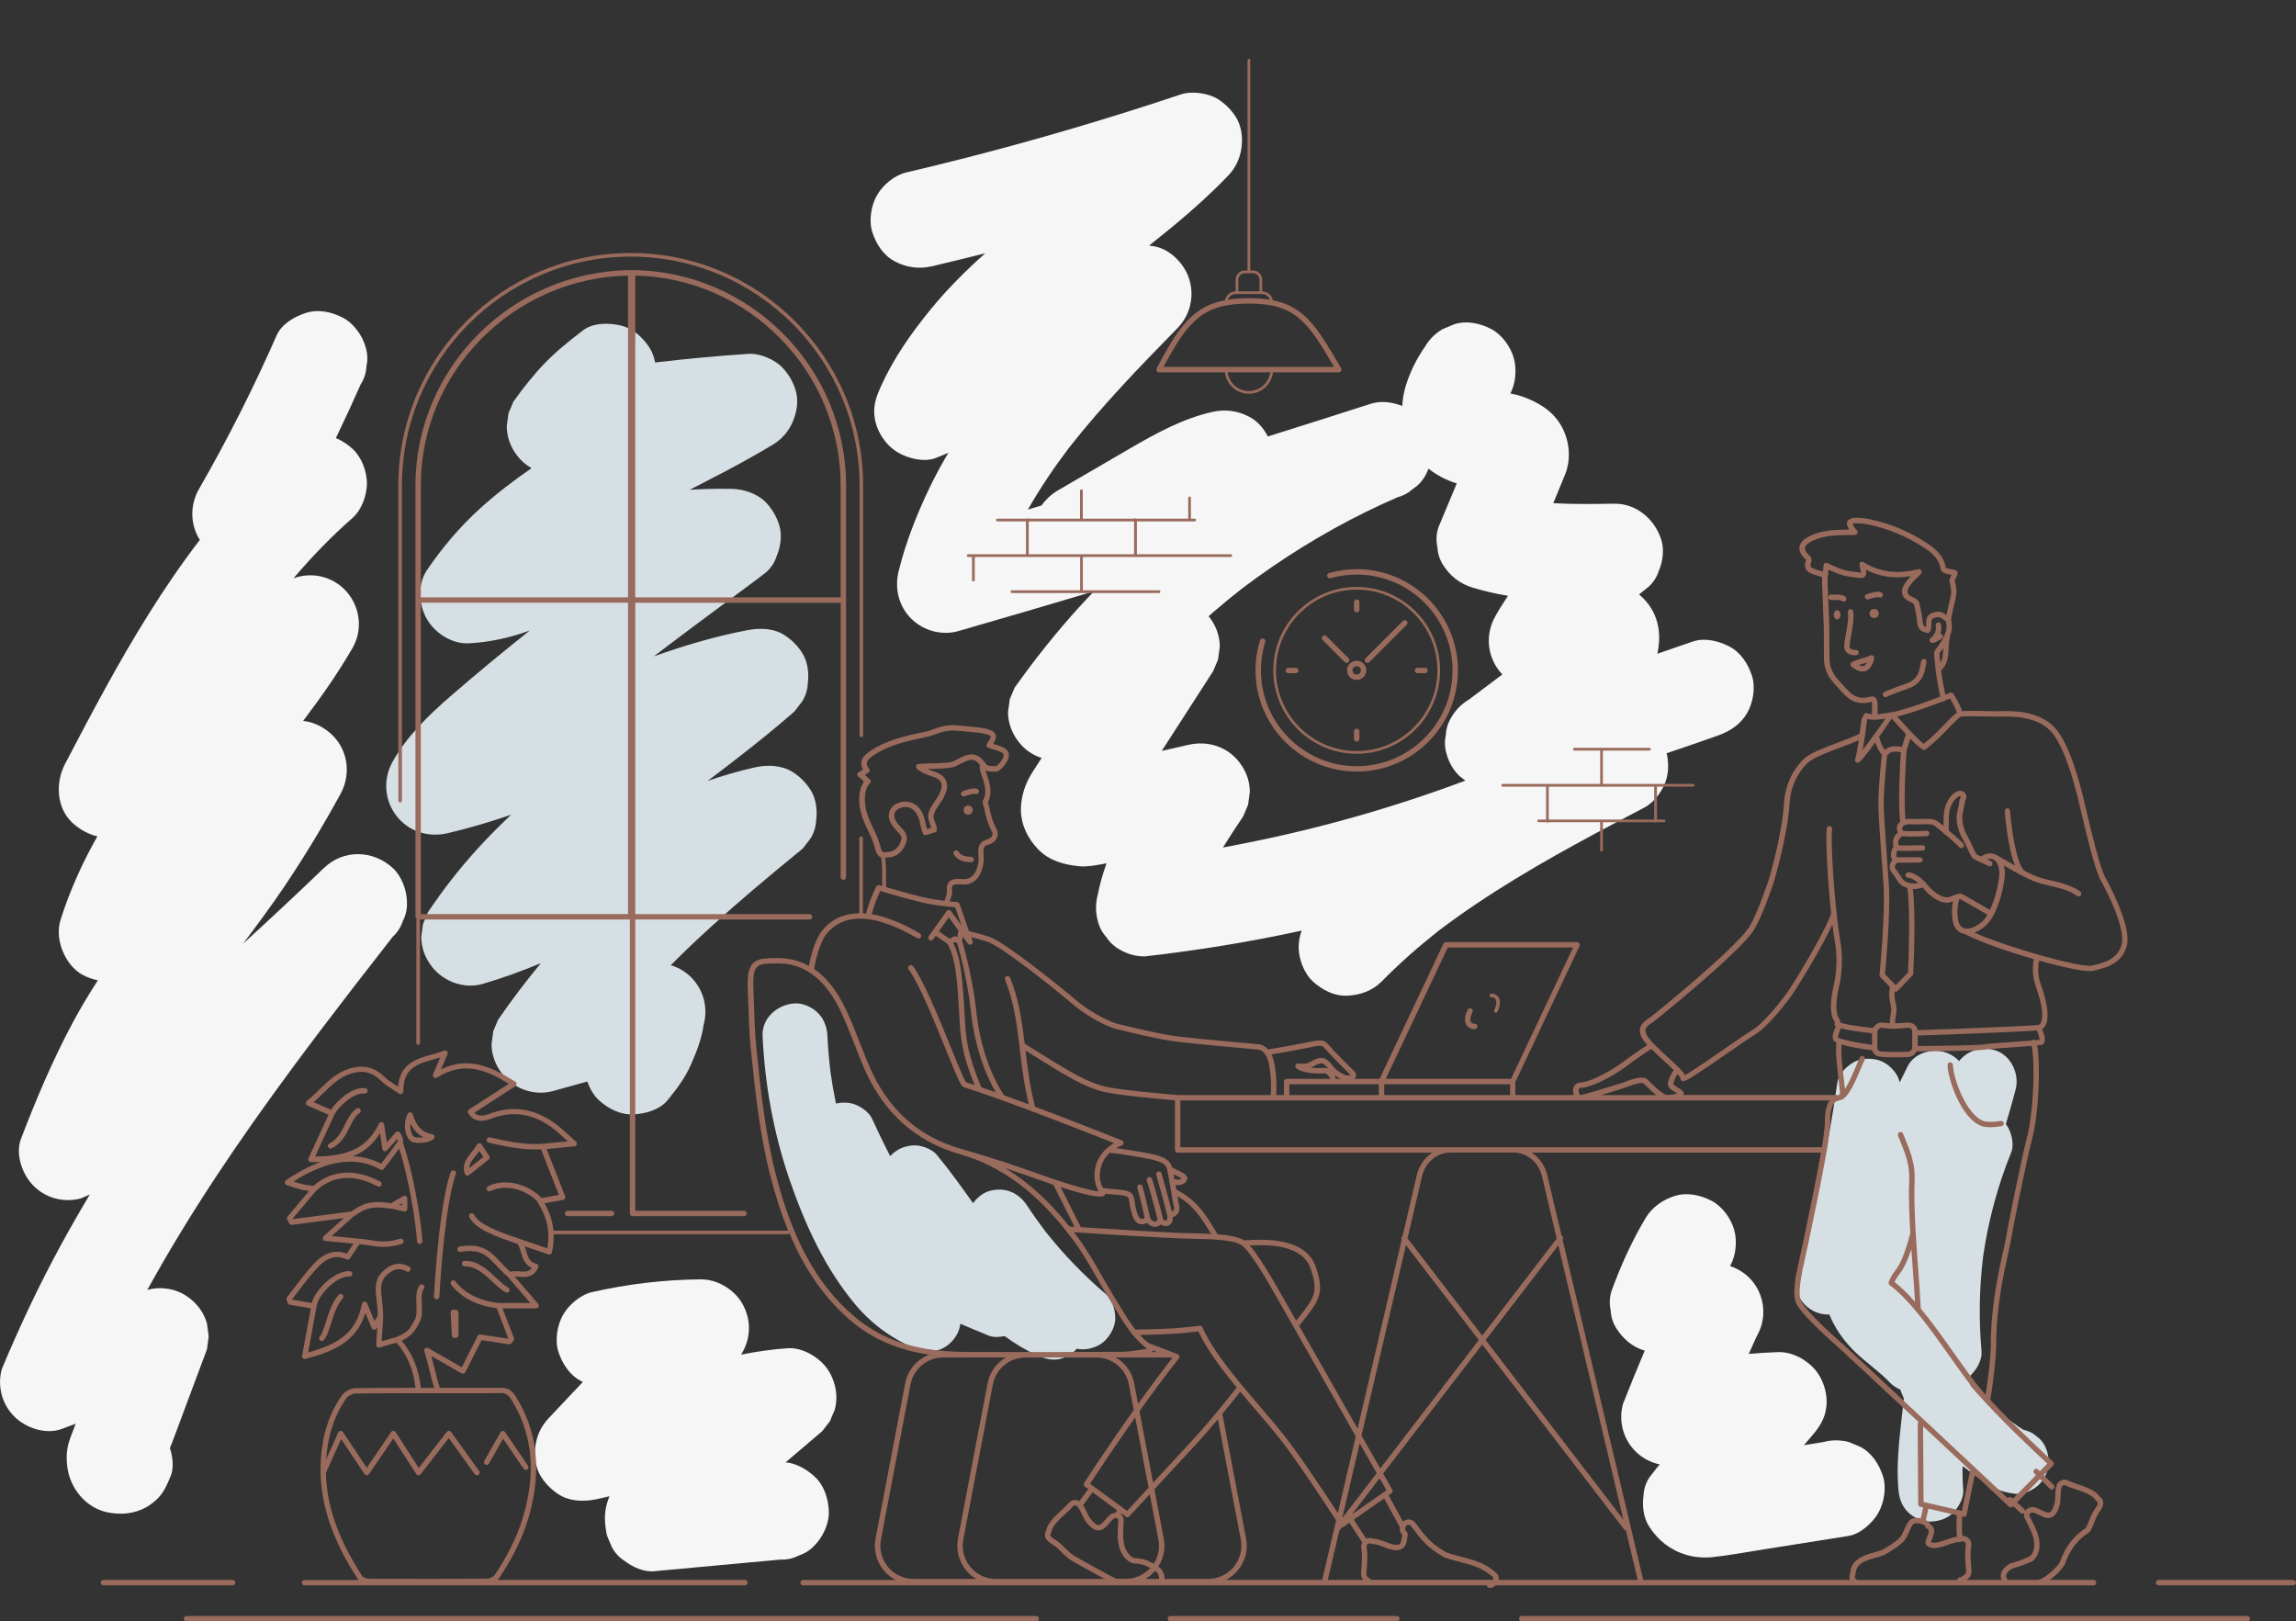
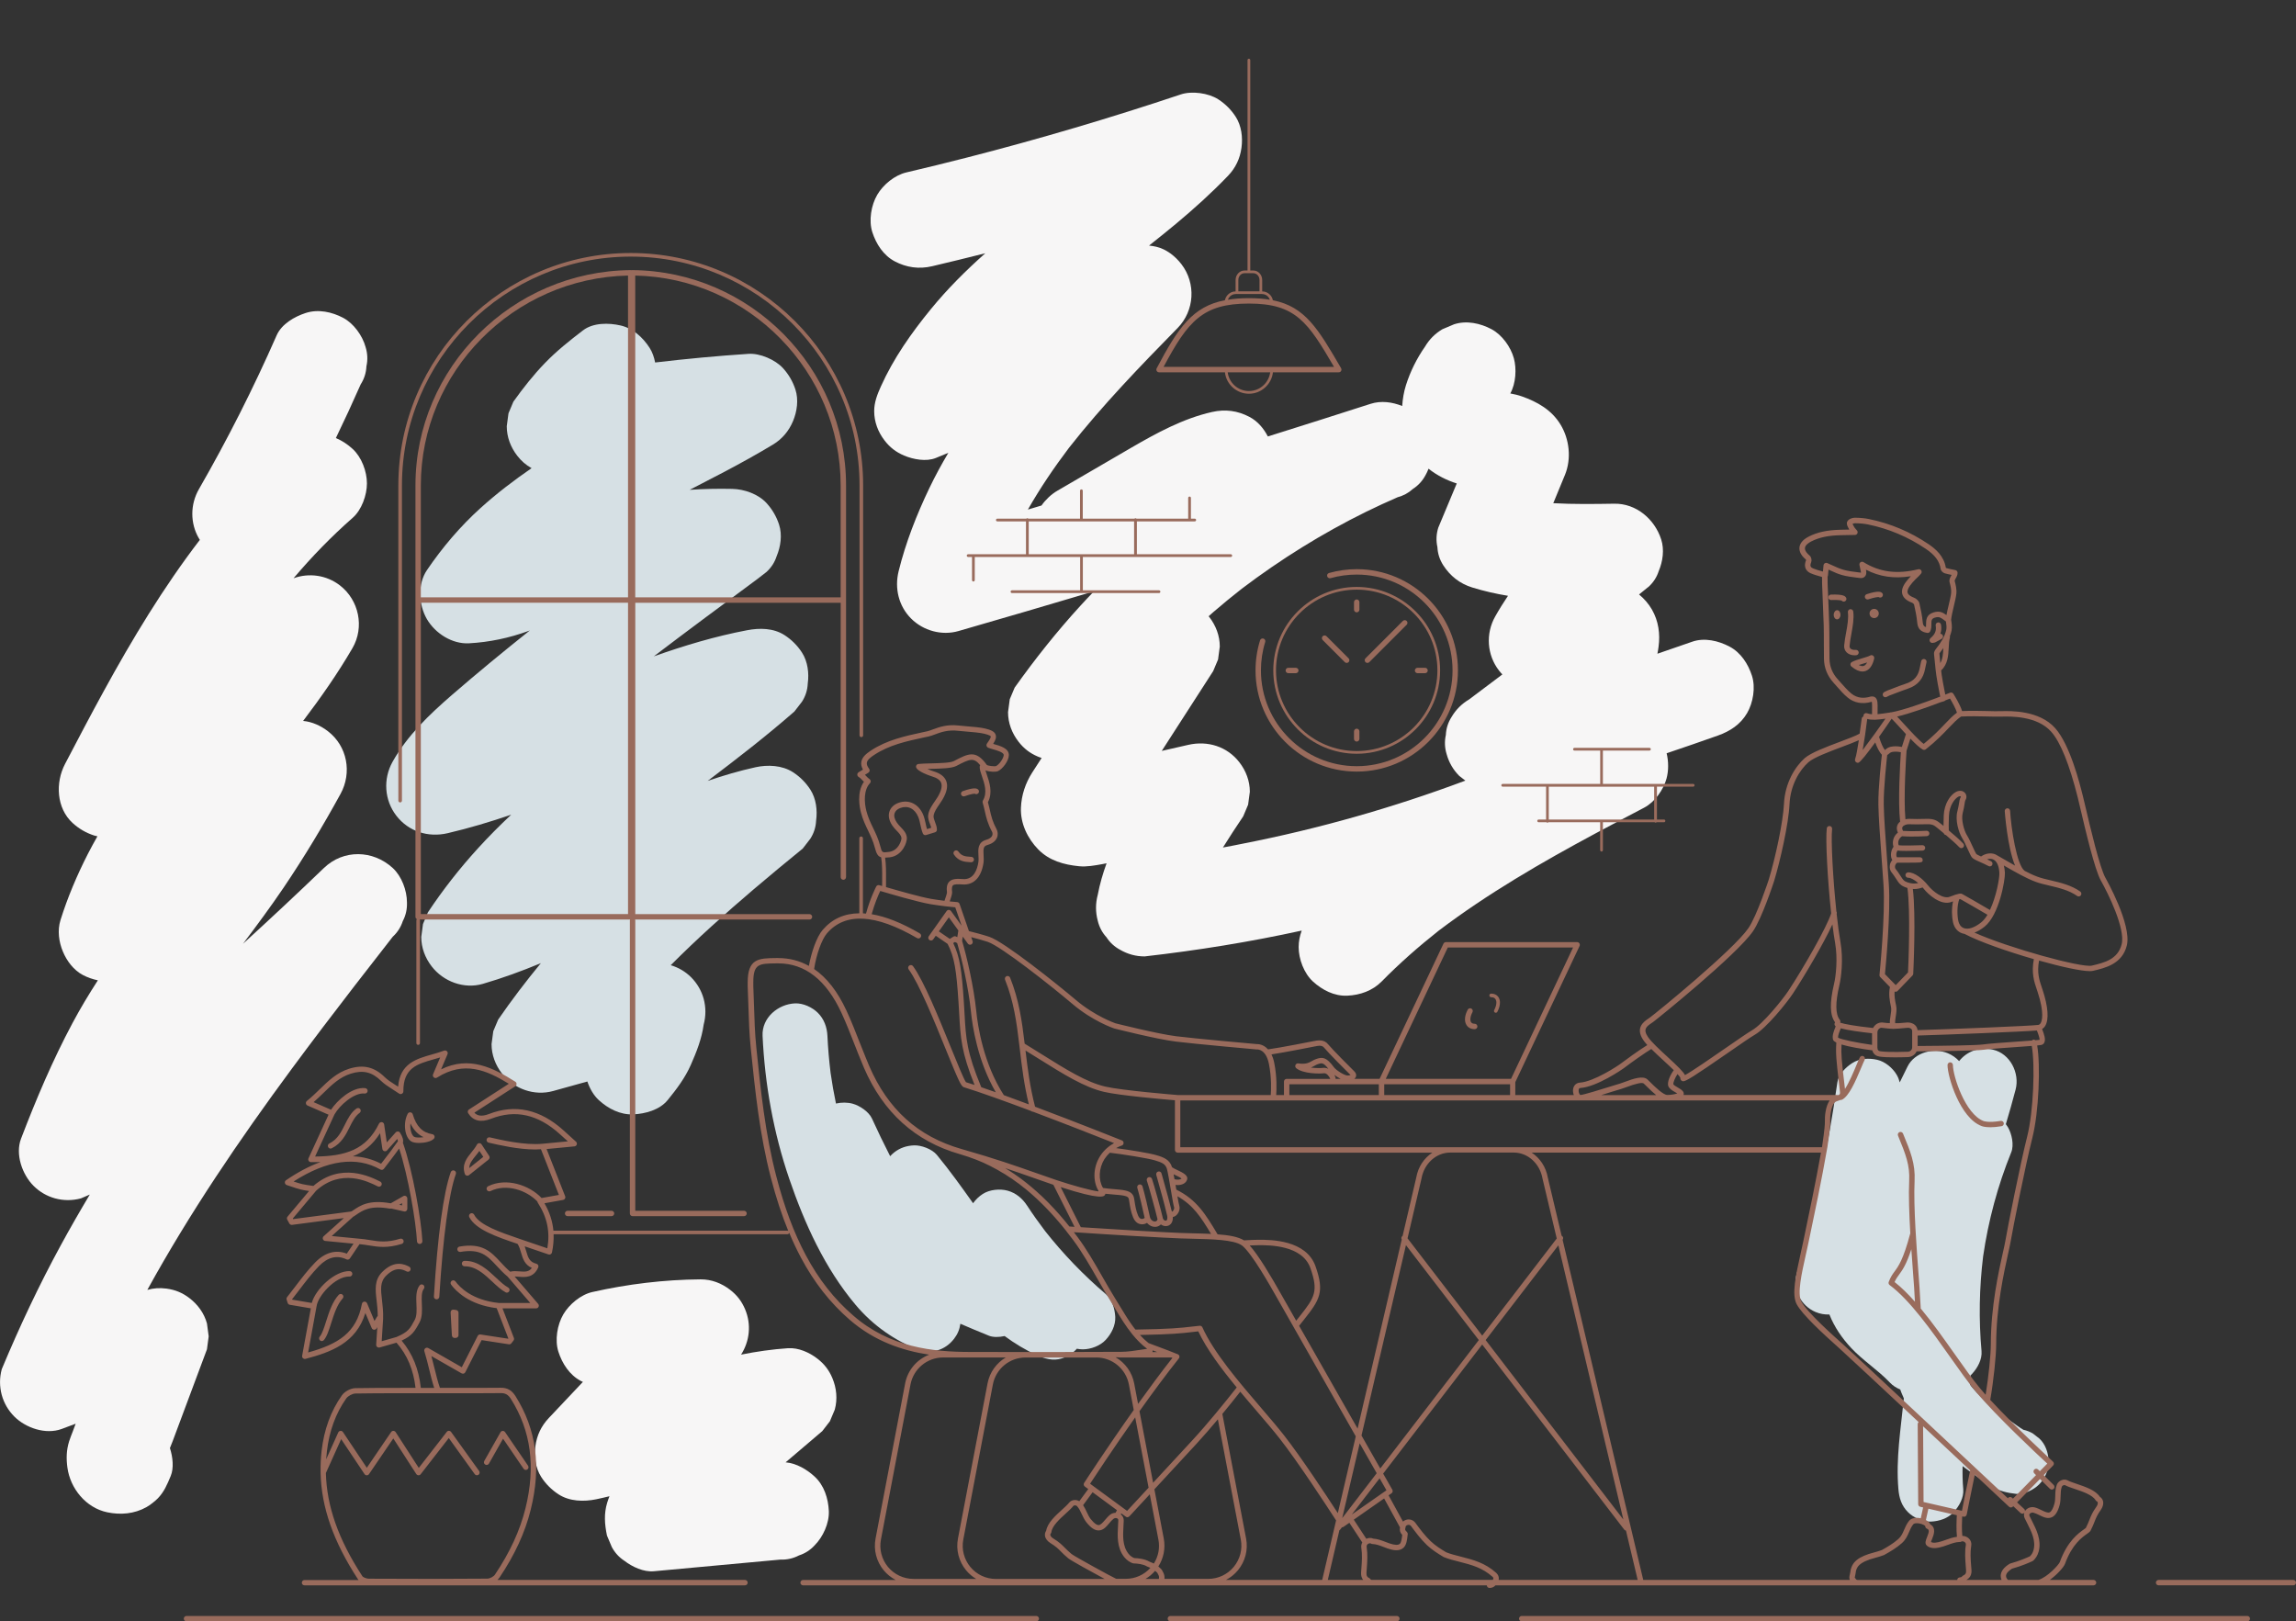
<svg xmlns="http://www.w3.org/2000/svg" version="1.1" id="Слой_1" x="0px" y="0px" viewBox="0 0 637.25 450" style="enable-background:new 0 0 637.25 450;" xml:space="preserve">
  <rect x="0" y="0" width="637.25" height="450" fill="#333333" stroke="none" />
  <style type="text/css">
	.st0{fill:#D6E0E4;}
	.st1{fill:#F7F6F6;}
	.st2{fill:#996B5C;}
</style>
  <g>
    <g>
      <g>
        <path class="st0" d="M565.99,399.23c-0.61-0.47-1.21-0.94-1.82-1.41c-0.82-0.47-1.68-0.79-2.57-0.99     c-1.26-0.74-2.45-1.66-3.62-2.48c-1.2-0.83-2.39-1.69-3.56-2.57c-2.67-2.13-5.18-4.45-7.35-7.08c-0.09-0.13-0.19-0.26-0.28-0.39     c0.06-0.86,0.11-1.73,0.15-2.61c0.13-0.12,0.27-0.24,0.39-0.37c1.53-1.67,2.85-4.02,2.64-6.36c-0.79-8.74-0.62-17.54,0.44-26.25     c1.44-9.92,4.04-19.63,7.81-28.92c0.82-2.02,0.14-5.14-0.91-6.93c-0.17-0.29-0.37-0.58-0.59-0.86c0.95-3.19,1.87-6.39,2.71-9.61     c1.19-4.55-1.5-9.98-6.29-11.07c-3.77-0.86-7.22,0.44-9.39,3.17c-0.83-0.9-1.86-1.64-3.08-2.16c-3.86-1.63-9.25-0.35-11.24,3.68     c-0.72,1.46-1.44,2.92-2.16,4.39c-0.18-0.71-0.44-1.42-0.86-2.13c-1.09-1.87-3.23-3.65-5.38-4.14c-2.3-0.52-4.89-0.41-6.94,0.91     c-1.82,1.17-3.82,3.13-4.14,5.38c-2.52,17.93-6.28,35.67-11.27,53.08c-1.24,4.33,1.16,8.91,5.21,10.62     c1.27,0.54,2.58,0.75,3.86,0.7c1.35,3.45,3.53,6.61,6.04,9.29c3.29,3.51,7.42,6.1,10.73,9.59c0.81,0.85,1.8,1.5,2.89,1.93     c0.11,0.29,0.21,0.59,0.32,0.88c0.22,0.54,0.45,1.07,0.68,1.59c-0.84,8.39-2.24,16.76-1.51,25.2c0.21,2.43,0.86,4.59,2.64,6.36     c1.56,1.56,4.12,2.74,6.36,2.64c2.33-0.1,4.74-0.87,6.36-2.64c1.53-1.67,2.84-4.01,2.64-6.36c-0.19-2.14-0.23-4.27-0.18-6.4     c0.23,0.17,0.46,0.35,0.69,0.53c1.55,1.16,3.14,2.27,4.74,3.36c0.86,0.59,1.72,1.21,2.61,1.74c2.16,1.31,4.37,1.8,6.85,2.08     c2.14,0.24,4.91-1.18,6.36-2.64c1.56-1.56,2.74-4.12,2.64-6.36C568.52,403.27,567.76,400.85,565.99,399.23z" />
        <path class="st0" d="M209.23,246.78c4.48-3.81,9.01-7.55,13.57-11.27c0.7-0.91,1.41-1.82,2.11-2.73c0.99-1.55,1.52-3.22,1.6-5.02     c0.39-2.88,0.02-6.09-1.6-8.61c-1.26-1.95-2.89-3.58-4.84-4.84c-3.01-1.94-7.03-2.11-10.4-1.36c-4.5,0.99-8.91,2.29-13.25,3.78     c8.2-6.2,16.32-12.48,24.06-19.25c0.7-0.91,1.41-1.82,2.11-2.73c0.99-1.55,1.52-3.22,1.6-5.02c0.39-2.88,0.02-6.09-1.6-8.61     c-1.26-1.95-2.89-3.58-4.84-4.84c-3.1-2-6.95-2.02-10.4-1.36c-8.86,1.68-17.44,4.26-25.89,7.25     c9.46-7.19,19.01-14.27,28.57-21.33c0.91-0.7,1.82-1.41,2.73-2.11c1.32-1.22,2.25-2.67,2.79-4.34c1.13-2.68,1.6-5.94,0.68-8.79     c-0.72-2.23-1.89-4.23-3.47-5.96c-2.33-2.54-6.19-3.88-9.55-3.95c-3.93-0.09-7.86,0-11.79,0.26c3.21-1.65,6.41-3.3,9.6-4.98     c4.58-2.42,9.12-4.92,13.55-7.6c2.53-1.53,4.38-3.75,5.52-6.46c1.13-2.68,1.6-5.94,0.68-8.79c-0.72-2.23-1.89-4.23-3.47-5.96     c-2.14-2.33-6.37-4.16-9.55-3.95c-8.66,0.57-17.3,1.38-25.92,2.4c-0.28-1.48-0.78-2.9-1.54-4.08c-1.86-2.88-4.63-5.42-8.07-6.2     c-3.29-0.75-7.59-0.79-10.4,1.36c-3.7,2.83-7.3,5.69-10.54,9.04c-3.22,3.32-6.1,6.99-8.79,10.75c-0.45,1.08-0.91,2.15-1.36,3.23     c-0.16,1.2-0.32,2.39-0.48,3.59c0,3,1.08,5.83,2.9,8.18c1.14,1.48,2.44,2.6,3.99,3.46c-4.94,3.39-9.7,7.04-14.16,11.06     c-5.65,5.1-10.6,10.94-14.88,17.23c-2.66,3.92-2.31,9.68,0,13.63c2.3,3.93,6.98,6.94,11.66,6.69c5.69-0.31,11.2-1.48,16.54-3.43     c0.12-0.04,0.24-0.09,0.36-0.14c-7.32,5.83-14.54,11.77-21.62,17.9c-6.26,5.43-12.38,11.24-16.48,18.55     c-2.68,4.78-2.29,10.67,1.06,14.99c3.38,4.37,8.82,6.09,14.19,4.84c6-1.4,11.87-3.16,17.67-5.14c-3.2,3-6.29,6.11-9.26,9.37     c-5.05,5.54-9.72,11.49-13.86,17.74c-0.45,1.08-0.91,2.15-1.36,3.23c-0.16,1.2-0.32,2.39-0.48,3.59c0,3,1.08,5.83,2.9,8.18     c3.24,4.2,8.96,6.36,14.19,4.84c5.49-1.6,10.84-3.56,16.11-5.75c-4.16,5.05-8.14,10.27-11.85,15.66     c-0.45,1.07-0.91,2.15-1.36,3.22c-0.16,1.2-0.32,2.39-0.48,3.59c0,3,1.08,5.83,2.9,8.18c3.27,4.24,8.93,6.3,14.19,4.84     c3.17-0.88,6.33-1.76,9.5-2.64c0.67,1.98,1.75,3.86,3.18,5.17c2.57,2.36,5.95,4.11,9.55,3.95c3.37-0.15,7.32-1.23,9.55-3.95     c2.5-3.06,4.83-6.15,6.43-9.77c1.61-3.65,3.02-7.22,3.57-11.18c0.64-2.39,0.64-4.79,0-7.18c-0.64-2.29-1.8-4.27-3.47-5.96     c-1.59-1.59-3.55-2.73-5.67-3.36C193.5,260.51,201.29,253.54,209.23,246.78z" />
        <path class="st0" d="M306.88,359.14c-6.15-5.25-11.76-11.08-16.77-17.41c-1.76-2.32-3.45-4.69-5.04-7.12     c-1.28-1.96-3.08-3.5-5.38-4.14c-2.15-0.59-5.02-0.33-6.93,0.91c-1.07,0.69-1.97,1.57-2.68,2.57c-3.24-4.55-6.49-9.1-10.06-13.42     c-1.33-1.61-4.33-2.73-6.36-2.64s-3.84,0.68-5.45,1.93c-0.41,0.32-0.79,0.68-1.15,1.07c-1.76-3.44-3.44-6.92-5.04-10.43     c-0.88-1.93-3.42-3.6-5.38-4.14c-1.39-0.38-3.08-0.4-4.62-0.04c-0.59-2.81-1.08-5.64-1.49-8.49c-0.42-3.43-0.72-6.86-0.88-10.31     c-0.11-2.37-0.93-4.66-2.64-6.36c-1.56-1.56-4.12-2.74-6.36-2.64c-4.69,0.21-9.23,3.96-9,9c0.63,13.48,3.04,26.95,7.42,39.73     c4.25,12.42,9.88,24.83,18.4,34.94c4.82,5.73,10.89,9.98,17.86,12.65c1.35,0.52,3.42,0.38,4.79,0c1.89-0.52,3.49-1.69,4.68-3.23     c0.98-1.27,1.53-2.59,1.75-4.17c2.62,1.15,5.27,2.23,7.91,3.31c1.17,0.48,2.85,0.44,4.37,0.1c2.75,2.03,5.7,3.83,8.93,5.3     c2.16,0.99,4.55,1.68,6.93,0.91c1.66-0.54,3.04-1.42,4.19-2.69c0.53,0.11,1.08,0.17,1.66,0.17c2.21,0,4.84-0.98,6.36-2.64     c1.57-1.71,2.74-3.97,2.64-6.36C309.41,363.22,308.68,360.67,306.88,359.14z" />
      </g>
      <g>
        <path class="st1" d="M456.34,224.16c2.92-1.53,5.34-4.94,6.2-8.07c0.58-2.12,0.6-4.7,0.03-7.03c0.03-0.01,0.07-0.02,0.1-0.03     c4.73-1.59,9.45-3.22,14.15-4.89c3.35-1.19,6.23-3.06,8.07-6.2c1.69-2.89,2.41-7.16,1.36-10.4c-1.06-3.27-3.08-6.42-6.2-8.07     c-3.08-1.63-6.99-2.57-10.4-1.36c-3.21,1.13-6.42,2.23-9.64,3.33c0.12-0.59,0.23-1.22,0.32-1.92c0.48-3.59,0-7.14-1.84-10.35     c-0.91-1.58-2.14-3-3.57-4.18c0.75-0.63,1.51-1.25,2.28-1.85c0.13-0.1,0.26-0.2,0.39-0.3c1.32-1.22,2.25-2.67,2.79-4.34     c1.13-2.68,1.6-5.94,0.68-8.79c-1.81-5.61-6.91-10.01-13.02-9.91c-5.64,0.09-11.3,0.17-16.93-0.14c1.1-2.64,2.2-5.28,3.27-7.93     c1.8-4.46,1.22-9.84-1.27-13.91c-2.46-4.04-6.39-6.28-10.71-7.8c-1.05-0.37-2.13-0.62-3.22-0.82c1.56-2.77,1.78-6.88,0.99-9.76     c-0.86-3.13-3.28-6.52-6.2-8.07c-3.13-1.66-6.93-2.49-10.4-1.36c-1.07,0.45-2.15,0.91-3.22,1.36c-2.03,1.2-3.64,2.81-4.84,4.84     c-2.28,3.26-4.09,6.9-5.29,10.7c-0.58,1.83-0.92,3.84-1.04,5.78c-2.77-1.12-5.87-1.54-8.77-0.61c-9.49,3.06-19,6.07-28.52,9.06     c-1.16-2.25-2.84-4.24-5.1-5.43c-3.3-1.74-6.73-2.19-10.4-1.36c-8.01,1.8-15.41,5.85-22.46,9.94     c-6.84,3.98-13.68,7.96-20.51,11.94c-1.64,0.96-3.23,2.46-4.35,4.07c-1.14,0.34-2.28,0.68-3.41,1.02     c-0.12,0.04-0.25,0.07-0.37,0.11c3.4-5.97,7.27-11.67,11.42-17.16c9.25-11.77,19.66-22.55,30.13-33.22     c4.73-4.82,5.15-12.42,1.06-17.73c-1.72-2.23-4.19-4.19-7.01-4.84c-0.65-0.15-1.31-0.25-1.97-0.32c2.5-1.98,4.98-3.97,7.42-6     c5.06-4.22,9.96-8.63,14.52-13.39c2.08-2.17,3.31-4.78,3.71-7.75c0.39-2.88,0.02-6.09-1.6-8.61c-1.26-1.95-2.89-3.58-4.84-4.84     c-2.72-1.75-7.32-2.39-10.4-1.36c-19.51,6.53-39.26,12.37-59.19,17.48c-5.65,1.45-11.32,2.84-16.99,4.17     c-3.23,0.76-6.42,3.38-8.07,6.2c-1.69,2.89-2.41,7.16-1.36,10.4c1.06,3.27,3.08,6.42,6.2,8.07c3.28,1.73,6.75,2.22,10.4,1.36     c4.93-1.16,9.84-2.36,14.75-3.6c-5.37,4.77-10.47,9.84-15.06,15.45c-5.45,6.66-10.4,13.68-13.94,21.55     c-0.98,2.19-1.84,4.37-1.84,6.81c0,3.01,1.08,5.83,2.9,8.18c1.47,1.91,3.18,3.22,5.4,4.16c2.54,1.07,6.12,1.75,8.79,0.68     c1.18-0.47,2.34-0.97,3.5-1.45c-1.89,3.18-3.66,6.43-5.26,9.77c-3.55,7.41-6.58,15.12-8.55,23.11c-1.16,4.71,0,9.66,3.47,13.13     c3.37,3.38,8.52,4.8,13.13,3.47c12.56-3.61,25.1-7.3,37.63-11.03c-1.26,1.3-2.51,2.62-3.73,3.96     c-6.57,7.18-12.65,14.83-18.29,22.76c-0.45,1.08-0.91,2.15-1.36,3.23c-0.16,1.2-0.32,2.39-0.48,3.59c0,3,1.08,5.83,2.9,8.18     c1.47,1.91,3.18,3.22,5.4,4.16c0.34,0.14,0.68,0.27,1.02,0.38c-0.86,1.34-1.73,2.67-2.59,4.01c-1.9,2.96-3.02,6.3-3.15,9.83     c-0.16,4.33,1.83,8.48,4.79,11.52c3.07,3.15,7.13,4.26,11.35,4.68c2.14,0.21,4.32-0.21,6.42-0.58c0.41-0.07,0.81-0.16,1.21-0.24     c-1.04,2.86-1.89,5.79-2.45,8.76c-0.64,2.39-0.64,4.79,0,7.18c0.42,1.76,1.22,3.29,2.42,4.59c0.95,1.47,2.21,2.63,3.79,3.48     c2.11,1.22,4.38,1.84,6.81,1.84c14.65-1.67,29.2-4.01,43.59-7.17c-0.54,1.47-0.85,3.03-0.85,4.57c0,3.31,1.47,7.27,3.95,9.55     c2.57,2.36,5.95,4.12,9.55,3.95c3.56-0.16,6.99-1.36,9.55-3.95c4.95-5.04,10.26-9.7,15.8-14.08     c13.66-10.35,28.53-18.94,43.6-27.04C447.34,228.89,451.84,226.52,456.34,224.16z M339.42,235.22c1.81-2.92,3.72-5.79,5.63-8.65     c0.45-1.08,0.91-2.15,1.36-3.23c0.16-1.2,0.32-2.39,0.48-3.59c0-3-1.08-5.83-2.9-8.18c-3.39-4.39-8.81-6.07-14.19-4.84     c-2.45,0.56-4.91,1.12-7.36,1.68c0.07-0.11,0.14-0.21,0.21-0.32c4.69-7.27,9.38-14.55,14.06-21.82c0.45-1.08,0.91-2.15,1.36-3.23     c0.16-1.2,0.32-2.39,0.48-3.59c0-3-1.08-5.83-2.9-8.18c-0.06-0.08-0.14-0.15-0.2-0.23c0.42-0.37,0.84-0.75,1.26-1.12     c2.59-2.24,5.25-4.41,7.95-6.53c10.8-8.18,22.35-15.37,34.5-21.35c2.87-1.42,5.79-2.74,8.73-4.03c1.62-0.44,3.05-1.2,4.27-2.32     c1.47-0.95,2.63-2.21,3.48-3.79c0.33-0.56,0.6-1.18,0.85-1.82c2.33,1.86,5.07,3.23,7.83,4.1c-0.06,0.13-0.11,0.27-0.17,0.4     c-1.65,3.96-3.31,7.91-4.96,11.87c-0.56,1.79-0.64,3.59-0.24,5.38c0.08,1.8,0.62,3.47,1.6,5.02c1.94,3.01,4.6,5.13,8.07,6.2     c3.26,1.01,6.57,1.75,9.92,2.31c-1.26,1.88-2.46,3.79-3.56,5.75c-2.69,4.77-2.28,10.68,1.06,14.99c0.3,0.39,0.62,0.74,0.94,1.08     c-3.08,2.31-6.17,4.63-9.25,6.95c-2.03,1.2-3.64,2.81-4.84,4.84c-0.99,1.55-1.52,3.22-1.6,5.02c-0.4,1.79-0.32,3.59,0.24,5.38     c0.64,2.29,1.8,4.27,3.47,5.96c0.56,0.45,1.13,0.89,1.71,1.32c-20.12,7.53-40.85,13.41-61.94,17.53     C342.99,234.56,341.2,234.89,339.42,235.22z" />
        <path class="st1" d="M89.9,240.91c-7.38,7.1-14.87,14.1-22.44,21.01c3.86-5.13,7.68-10.28,11.28-15.6     c5.67-8.39,10.89-17.07,15.76-25.95c3.26-5.94,1.89-13.27-3.48-17.42c-1.95-1.5-4.38-2.64-6.89-2.86     c4.92-6.49,9.59-13.15,13.69-20.2c3.4-5.85,1.8-13.34-3.48-17.42c-3.76-2.9-8.62-3.52-12.87-1.98     c5.07-5.97,10.52-11.61,16.42-16.78c2.5-2.19,3.95-6.32,3.95-9.55c0-3.31-1.47-7.27-3.95-9.55c-1.36-1.25-2.95-2.32-4.67-3.03     c2.38-4.92,4.68-9.89,6.88-14.89c0.99-1.55,1.52-3.22,1.6-5.02c0.4-1.79,0.32-3.59-0.24-5.38c-0.86-3.13-3.28-6.52-6.2-8.07     c-3.13-1.66-6.93-2.48-10.4-1.36c-3.12,1.01-6.69,3.06-8.07,6.2c-6.42,14.62-13.63,28.88-21.59,42.72     c-2.41,4.19-2.45,9.44,0,13.63c0.08,0.14,0.18,0.28,0.27,0.42c-10.11,13.17-18.76,27.53-26.68,42     c-3.67,6.69-7.21,13.45-10.75,20.22c-2.69,5.15-2.41,12.21,2.11,16.36c1.72,1.58,3.73,2.75,5.96,3.47     c0.29,0.09,0.61,0.16,0.93,0.23c-0.91,1.61-1.81,3.23-2.65,4.88c-3.01,5.89-5.62,12.05-7.6,18.36c-0.9,2.87-0.46,6.09,0.68,8.79     c1.09,2.59,2.96,5.1,5.52,6.46c1.33,0.7,2.73,1.18,4.17,1.48c-2.49,3.85-4.86,7.78-7.03,11.85     c-5.52,10.32-10.1,21.15-14.28,32.07c-1.68,4.37,0.32,9.98,3.47,13.13c1.68,1.67,3.67,2.83,5.96,3.47c2.39,0.64,4.79,0.64,7.18,0     c0.86-0.36,1.67-0.7,2.46-1.06c-2.78,4.65-5.48,9.35-8.07,14.11C10.77,356.81,5.39,368.28,0.49,380c-0.64,2.39-0.64,4.78,0,7.18     c0.64,2.29,1.8,4.27,3.47,5.96c3.19,3.19,8.71,5.08,13.13,3.47c1.31-0.48,2.61-0.98,3.91-1.47c-0.27,0.72-0.54,1.45-0.81,2.17     c-0.34,0.9-0.72,1.81-1.01,2.73c-0.77,2.49-0.81,4.79-0.47,7.29c0.78,5.78,5.13,11.15,11.02,12.39     c3.74,0.79,7.57,0.46,10.94-1.44c0.99-0.56,2.34-1.61,3.13-2.42c1.78-1.85,2.59-3.84,3.58-6.21c0.9-2.16,0.6-5.21-0.22-7.75     c0.27-0.65,0.53-1.3,0.77-1.94c1.06-2.83,2.11-5.66,3.17-8.49c2.11-5.66,4.23-11.32,6.34-16.98c0.16-1.2,0.32-2.39,0.48-3.59     c-0.16-1.2-0.32-2.39-0.48-3.59c-0.78-2.84-2.53-5.23-4.84-7.01c-1.94-1.5-3.96-2.33-6.39-2.66c-1.95-0.26-3.63-0.11-5.32,0.36     c11.77-21.4,25.56-41.69,40.06-61.33c5.72-7.74,11.55-15.4,17.43-23.02c3.53-4.56,7.07-9.11,10.62-13.66     c1.32-1.22,2.25-2.67,2.79-4.34c0.85-1.61,1.23-3.34,1.16-5.2c0-3.31-1.47-7.27-3.95-9.55     C103.51,235.88,95.34,235.68,89.9,240.91z" />
        <path class="st1" d="M226.87,377.09c-2.23-1.73-5.27-3.1-8.18-2.9c-4.39,0.3-8.72,0.92-13.01,1.78c2.39-3.74,2.9-8.36,1.12-12.59     c-0.94-2.22-2.25-3.93-4.16-5.4c-2.34-1.81-5.15-2.92-8.18-2.9c-10.08,0.07-20.22,1.3-30.04,3.51c-3.22,0.72-6.43,3.41-8.07,6.2     c-1.69,2.89-2.41,7.16-1.36,10.4c1.06,3.27,3.08,6.42,6.2,8.07c0.2,0.1,0.39,0.19,0.59,0.28c-3.15,3.34-6.3,6.68-9.46,10.02     c-2.07,2.19-3.31,4.77-3.71,7.75c-0.39,2.88-0.02,6.09,1.6,8.61c1.26,1.95,2.89,3.58,4.84,4.84c3.05,1.97,6.99,2.06,10.4,1.36     c1.24-0.26,2.48-0.54,3.71-0.85c-0.22,0.55-0.43,1.13-0.63,1.77c-0.95,3.11-0.71,6.02-0.07,9.14c0.45,1.07,0.91,2.15,1.36,3.22     c0.85,1.57,2.01,2.84,3.48,3.79c2.19,1.69,5.32,3.16,8.18,2.9c11.69-1.08,23.38-2.15,35.07-3.23c1.86,0.07,3.59-0.32,5.2-1.16     c1.67-0.54,3.12-1.47,4.34-2.79c2.34-2.34,4.1-6.18,3.95-9.55c-0.16-3.49-1.3-7.11-3.95-9.55c-2.14-1.97-5.04-3.69-8.04-3.95     c3.39-2.89,6.78-5.77,10.17-8.66c0.7-0.91,1.41-1.82,2.11-2.73c0.45-1.08,0.91-2.15,1.36-3.23c0.81-2.94,0.49-6.02-0.68-8.79     C230.09,380.27,228.78,378.56,226.87,377.09z" />
-         <path class="st1" d="M522.6,409.67c-1.06-3.27-3.08-6.42-6.2-8.07c-1.07-0.45-2.15-0.91-3.22-1.36c-2.39-0.64-4.79-0.64-7.18,0     c-1.77,0.28-3.54,0.57-5.32,0.86c0.79-0.93,1.59-1.85,2.38-2.78c1.5-1.75,2.85-3.7,3.47-5.96c0.81-2.94,0.49-6.02-0.68-8.79     c-0.94-2.22-2.25-3.93-4.16-5.4c-2.3-1.77-5.2-3-8.18-2.9c-2.72,0.09-5.44,0.26-8.15,0.5c0.73-1.62,1.45-3.25,2.2-4.86     c1.22-2.11,1.84-4.38,1.84-6.81c-0.01-2.44-0.62-4.71-1.84-6.81c-1.7-2.91-4.33-4.88-7.37-5.9c1.6-2.95,2.03-6.79,1.15-10     c-0.86-3.13-3.28-6.52-6.2-8.07c-3.13-1.66-6.93-2.48-10.4-1.36c-3.37,1.09-6.23,3.11-8.07,6.2c-3.79,6.37-6.86,13.18-9.39,20.15     c-0.56,1.79-0.64,3.59-0.24,5.38c0.08,1.8,0.62,3.47,1.6,5.02c1.84,2.86,4.5,5.23,7.85,6.14c-2.08,4.92-4.09,9.86-6.04,14.82     c-0.64,2.39-0.64,4.79,0,7.18c0.64,2.29,1.8,4.27,3.47,5.96c1.87,1.87,4.23,3.1,6.74,3.63c-0.27,0.31-0.53,0.62-0.8,0.93     c-0.7,0.91-1.41,1.82-2.11,2.73c-0.99,1.55-1.52,3.22-1.6,5.02c-0.39,2.87-0.03,6.11,1.6,8.61c2.49,3.82,5.82,6.48,10.22,7.79     c2.26,0.68,4.84,0.9,7.21,0.66c4.82-0.5,9.61-1.42,14.39-2.17c7.86-1.25,15.72-2.49,23.58-3.74c3.13-0.5,6.54-3.59,8.07-6.2     C522.93,417.18,523.65,412.92,522.6,409.67z" />
      </g>
    </g>
    <g>
-       <path class="st2" d="M65.34,439.25c0-0.41-0.34-0.75-0.75-0.75H28.71c-0.41,0-0.75,0.34-0.75,0.75S28.3,440,28.71,440h35.88    C65,440,65.34,439.66,65.34,439.25z" />
      <path class="st2" d="M287.62,448.5H51.76c-0.41,0-0.75,0.34-0.75,0.75s0.34,0.75,0.75,0.75h235.86c0.41,0,0.75-0.34,0.75-0.75    S288.03,448.5,287.62,448.5z" />
      <path class="st2" d="M623.75,448.5h-201.4c-0.41,0-0.75,0.34-0.75,0.75s0.34,0.75,0.75,0.75h201.39c0.41,0,0.75-0.34,0.75-0.75    S624.16,448.5,623.75,448.5z" />
      <path class="st2" d="M387.7,448.5h-62.87c-0.41,0-0.75,0.34-0.75,0.75s0.34,0.75,0.75,0.75h62.87c0.41,0,0.75-0.34,0.75-0.75    S388.12,448.5,387.7,448.5z" />
      <path class="st2" d="M268.72,154.59h1.06v6.42c0,0.21,0.17,0.38,0.38,0.38s0.38-0.17,0.38-0.38v-6.42h29.25v9.25h-18.92    c-0.21,0-0.38,0.17-0.38,0.38s0.17,0.38,0.38,0.38h40.81c0.21,0,0.38-0.17,0.38-0.38s-0.17-0.38-0.38-0.38h-21.14v-9.25h41.06    c0.21,0,0.38-0.17,0.38-0.38s-0.17-0.38-0.38-0.38h-26.06v-9.12h16.06c0.21,0,0.38-0.17,0.38-0.38s-0.17-0.38-0.38-0.38h-1.06    v-5.75c0-0.21-0.17-0.38-0.38-0.38s-0.38,0.17-0.38,0.38v5.75h-14.35c-0.07-0.08-0.17-0.12-0.28-0.12s-0.21,0.05-0.28,0.12h-14.35    v-7.75c0-0.21-0.17-0.38-0.38-0.38s-0.38,0.17-0.38,0.38v7.75h-14.35c-0.07-0.08-0.17-0.12-0.28-0.12s-0.21,0.05-0.28,0.12h-8.04    c-0.21,0-0.38,0.17-0.38,0.38s0.17,0.38,0.38,0.38h7.95v9.12H268.7c-0.21,0-0.38,0.17-0.38,0.38S268.51,154.59,268.72,154.59z     M285.52,144.71h29.25v9.12h-29.25V144.71z" />
      <path class="st2" d="M417.05,218.33h12.06v9.12h-2.06c-0.21,0-0.38,0.17-0.38,0.38s0.17,0.38,0.38,0.38h2.16    c0.07,0.08,0.17,0.12,0.28,0.12s0.21-0.05,0.28-0.12h14.35v7.75c0,0.21,0.17,0.38,0.38,0.38s0.38-0.17,0.38-0.38v-7.75h14.35    c0.07,0.08,0.17,0.12,0.28,0.12s0.21-0.05,0.28-0.12h2.04c0.21,0,0.38-0.17,0.38-0.38s-0.17-0.38-0.38-0.38h-1.95v-9.12h10.06    c0.21,0,0.38-0.17,0.38-0.38s-0.17-0.38-0.38-0.38h-25.06v-9.25h12.92c0.21,0,0.38-0.17,0.38-0.38s-0.17-0.38-0.38-0.38h-20.81    c-0.21,0-0.38,0.17-0.38,0.38s0.17,0.38,0.38,0.38h7.14v9.25h-27.06c-0.21,0-0.38,0.17-0.38,0.38S416.84,218.33,417.05,218.33z     M459.11,227.46h-29.25v-9.12h29.25V227.46z" />
      <path class="st2" d="M581.06,440c0.41,0,0.75-0.34,0.75-0.75s-0.34-0.75-0.75-0.75h-12.15c2.08-1.5,3.91-3.6,4.21-4.43    c1.96-5.43,4.77-7.41,6.12-8.36c0.52-0.36,0.83-0.58,1-0.91c0.54-1.05,0.85-1.82,1.11-2.5c0.41-1.03,0.73-1.85,1.74-3.27    c0.56-0.79,0.78-1.67,0.6-2.4c-0.12-0.5-0.43-0.92-0.87-1.2c-1.22-1.83-3.96-2.75-6.37-3.57c-1.02-0.34-1.98-0.67-2.59-1    c-0.49-0.26-1.1-0.28-1.68-0.05c-0.63,0.25-1.13,0.73-1.33,1.3c-0.37,1.05-0.4,2.07-0.42,3.04c-0.02,0.77-0.04,1.5-0.23,2.19    c-0.37,1.34-0.83,2.16-1.32,2.39c-0.53,0.24-1.36-0.16-2.24-0.59c-0.6-0.29-1.22-0.59-1.89-0.77c-0.93-0.25-1.96,0.07-2.56,0.8    c-0.07,0.08-0.11,0.18-0.16,0.27c0.02-0.23-0.04-0.46-0.22-0.63l-1.98-1.83l6.36-6.5l2.75,2.72c0.15,0.14,0.34,0.22,0.53,0.22    s0.39-0.07,0.53-0.22c0.29-0.29,0.29-0.77-0.01-1.06l-2.76-2.73l2.61-2.67c0.14-0.14,0.22-0.34,0.21-0.54    c-0.01-0.2-0.09-0.4-0.24-0.53c-0.12-0.11-10.56-9.71-17.42-17.15c0.9-5.13,1.65-12.14,1.65-15.51c0-10.16,2.15-19.83,3.3-25.03    c0.31-1.38,0.55-2.47,0.68-3.24c0.65-3.82,4.19-21.59,6.05-28.91c1.85-7.28,2.28-20.23,1.35-25.67c0.57-0.05,0.96-0.1,1.14-0.14    c0.36-0.08,0.65-0.31,0.82-0.63c0.45-0.85,0-2.26-0.6-3.79c0.34-0.21,0.64-0.5,0.87-0.88c1.07-1.78,0.81-5.34-0.74-10.03    l-0.21-0.62c-0.67-1.95-1.4-4.16-0.76-7.47c6.08,1.71,11.63,2.93,14.1,2.93c0.35,0,0.64-0.03,0.86-0.08    c3.42-0.8,8.1-1.89,9.39-7.01c1.46-5.78-5.84-18.65-5.91-18.77c-1.6-2.8-4.3-14.33-5.6-19.88c-0.29-1.22-0.51-2.18-0.66-2.76    c-0.88-3.53-3.57-14.29-7.71-18.94c-4.43-4.98-12.35-4.78-14.95-4.71c-1.25,0.04-2.62,0-4.07-0.04c-2.02-0.05-4.3-0.1-6.82,0.01    c-0.54-1.8-2.2-4.46-2.42-4.8c-0.19-0.3-0.58-0.43-0.91-0.29c-0.02,0.01-0.52,0.21-1.33,0.52c-0.07-0.34-0.13-0.68-0.2-1.02    c-0.3-1.53-0.58-2.97-0.8-4.44c-0.06-0.41-0.1-0.82-0.15-1.24c1.86-1.74,1.99-4.13,2.1-6.26c0.05-1.04,0.1-2.01,0.33-2.84    c0.04-0.14,0.02-0.27-0.01-0.4c0.19-0.49,0.35-1,0.47-1.54c0.21-0.98,0-2.35-0.12-3.01c0.1-1.05,0.43-2.44,0.75-3.79    c0.31-1.28,0.59-2.49,0.7-3.44c0.14-1.27-0.2-2.58-0.47-3.62c0.01-0.15,0.18-0.45,0.31-0.68c0.26-0.47,0.56-1,0.49-1.62    c-0.04-0.32-0.27-0.58-0.59-0.65l-0.73-0.15c-0.63-0.13-1.23-0.25-1.81-0.42c-0.03-0.01-0.09-0.06-0.12-0.1    c-0.51-3.28-2.94-5.27-4.73-6.49c-5.09-3.45-10.69-5.81-16.64-7.02c-1.15-0.23-2.42-0.35-3.89-0.36c-0.73,0-1.81,0.38-2.12,1.13    c-0.26,0.63,0.11,1.28,0.43,1.86l0.14,0.26c0.01,0.01,0.01,0.03,0.02,0.04c-0.87,0.01-1.67,0.03-2.47,0.05    c-3.68,0.09-6.38,0.67-8.78,1.89c-1.97,1-2.49,2.18-2.58,2.99c-0.09,0.8,0.16,2.05,1.77,3.37c0.03,0.05,0.05,0.19,0.06,0.2    c-0.9,2.27,0.43,3.25,1.3,3.63c0.84,0.37,1.7,0.61,2.6,0.87c0.18,0.05,0.36,0.11,0.54,0.16v0.04c-0.01,0.67-0.01,1.26,0.01,1.85    c0.05,1.41,0.11,2.82,0.17,4.23c0.11,2.45,0.21,4.9,0.28,7.34c0.04,1.65,0.04,3.31,0.04,4.96c0,1.44,0,2.88,0.03,4.32    c0.05,2.5,0.95,4.73,2.67,6.62c0.31,0.34,0.62,0.69,0.92,1.04c0.93,1.06,1.89,2.16,3.01,3.08c1.76,1.45,4.04,1.88,6.44,1.21    c0.1-0.03,0.18-0.04,0.23-0.05c0.02,0.07,0.04,0.17,0.06,0.34c0.04,0.32,0.03,1.15,0.02,1.89c-0.01,0.44-0.01,0.86-0.01,1.23    c-0.52-0.03-0.94-0.13-1.38-0.28c-0.39-0.14-0.82,0.06-0.96,0.45c-0.05,0.14-0.06,0.29-0.02,0.43c-0.27,0.09-0.48,0.32-0.51,0.62    c-0.12,0.95-0.33,2.5-0.57,4.15c-0.96,0.57-3.15,1.4-5.47,2.27c-3.79,1.42-8.08,3.04-9.78,4.54c-2.6,2.3-5.48,6.84-5.75,12.67    c-0.24,5.04-2.37,14.93-4.21,21c-0.03,0.1-3.33,10.15-5.68,13.54c-4.21,6.09-25.51,23.47-27.31,24.77c-0.14,0.1-0.28,0.2-0.43,0.3    c-1.29,0.88-3.69,2.53-1.44,5.93c0.28,0.42,0.68,0.9,1.14,1.42c-2.14,1.29-6.5,4.47-7.11,4.96c-1.14,0.9-7.79,5.21-11.58,5.46    c-1.2,0.08-1.98,1.02-1.94,2.34c0.01,0.38,0.1,0.76,0.23,1.11h-16.24v-3.58l17.84-37.79c0.11-0.23,0.09-0.5-0.04-0.72    c-0.14-0.22-0.38-0.35-0.63-0.35h-36.43c-0.29,0-0.55,0.17-0.68,0.43l-17.72,37.51h-7.02c0.19-0.16,0.35-0.34,0.43-0.55    c0.12-0.3,0.21-0.91-0.49-1.58c-0.89-0.85-6.25-6.25-7.18-7.42c-1.19-1.5-2.93-1.15-4.2-0.89l-0.2,0.04    c-0.09,0.02-8.7,1.73-12.31,2.23c-1.27-1.44-2.75-1.49-3.13-1.47c-1.07-0.09-17.25-1.54-22.36-2.18    c-5.23-0.65-16.79-3.58-16.85-3.59c-0.06-0.02-5.69-1.97-11.01-6.49c-4.91-4.16-19.71-16.05-23.99-17.51    c-1.77-0.6-4.62-1.33-5.67-1.59l-2.61-7.55c-0.1-0.28-0.36-0.48-0.66-0.5c-0.02,0-0.8-0.06-2.06-0.19    c0.28-0.79,0.71-2.1,0.66-2.56c-0.12-0.97-0.05-1.6,0.2-1.87c0.35-0.37,1.32-0.37,2.67-0.28c3.1,0.23,5.22-1.94,5.83-5.94    c0.11-0.75,0.07-1.49,0.03-2.21c-0.1-1.82-0.04-2.48,1.07-2.8c1.68-0.47,2.36-1.35,2.64-2c0.38-0.9,0.2-1.81-0.07-2.31    c-1.16-2.17-1.5-3.63-1.88-5.32c-0.16-0.7-0.32-1.42-0.56-2.23c1.42-2.69,0.42-5.58-0.31-7.71c-0.14-0.4-0.27-0.79-0.37-1.13    c1.15,0.44,2.88,0.46,3.43,0.22c1.31-0.56,3.06-2.88,3.07-4.47c0.01-1.88-2.38-2.55-4.12-3.04c-0.08-0.02-0.16-0.05-0.24-0.07    c0.67-1.05,0.95-1.83,0.68-2.57c-0.33-0.89-1.33-1.3-2.84-1.68c-1.27-0.32-3.4-0.5-5.29-0.65c-0.82-0.07-1.58-0.13-2.14-0.2    c-3.18-0.38-5.48,0.47-7.15,1.09c-0.6,0.22-1.11,0.41-1.56,0.51l-1.21,0.26c-4.91,1.06-9.99,2.15-14.44,5.1    c-1.23,0.82-2.41,1.76-2.64,3.11c-0.12,0.7,0.03,1.42,0.45,2.17l-1.21,0.74c-0.22,0.14-0.36,0.38-0.36,0.64s0.13,0.5,0.35,0.64    c0.49,0.3,0.76,0.6,1.06,0.92c0.14,0.15,0.27,0.3,0.43,0.44c-2.06,2.91-1.18,7.2-0.83,8.52c0.51,1.96,1.25,3.5,1.97,4.99    c0.72,1.5,1.4,2.91,1.88,4.73c0.43,1.67,0.84,2.46,1.76,2.72c0.31,1.77,0.29,4.05,0.28,6.28c0,0.57-0.01,1.13-0.01,1.69    c-0.47-0.14-0.76-0.23-0.77-0.23c-0.35-0.1-0.72,0.05-0.88,0.38c-0.07,0.14-1.71,3.36-2.82,7.5c-0.29-0.03-0.58-0.06-0.86-0.07    v-20.83c0-0.28-0.22-0.5-0.5-0.5s-0.5,0.22-0.5,0.5v20.82c-4.13,0.03-7.53,1.54-10.15,4.58c-1.74,2.01-3.18,6.36-3.85,10.02    c-2.58-1.44-5.42-2.18-8.52-2.18c-0.07,0-0.15,0-0.22,0h-0.38c-4.74,0.05-7.88,0.08-7.86,6.8v1.04c0.08,1.77,0.14,3.54,0.19,5.31    c0.12,3.87,0.25,7.87,0.65,11.78c1.21,11.83,2.46,24.06,5.6,36.07c1.44,5.52,3.02,10.35,4.83,14.75    c-0.08-0.05-0.17-0.09-0.27-0.09H153.6c-0.25-2.64-1.07-5.16-2.49-7.6l5.19-0.93c0.22-0.04,0.41-0.18,0.52-0.37    c0.11-0.2,0.13-0.43,0.04-0.64l-5.15-13.11l7.73-0.74c0.3-0.03,0.55-0.23,0.64-0.51s0.01-0.59-0.21-0.79l-1.46-1.32    c-0.79-0.72-1.42-1.29-2.04-1.85c-6.45-5.81-13.4-7.34-20.64-4.52c-2.23,0.86-3.37,0.39-4.07-0.36l11.37-7.34    c0.22-0.14,0.34-0.38,0.34-0.63c0-0.26-0.13-0.49-0.35-0.63c-6.15-3.87-12.78-7.26-20.59-3.43l1.78-4.2    c0.12-0.28,0.06-0.6-0.15-0.81c-0.21-0.22-0.52-0.29-0.81-0.18c-1.08,0.41-2.22,0.73-3.33,1.05c-4.39,1.24-8.91,2.53-9.42,8.95    c-0.27-0.17-0.53-0.34-0.78-0.5c-1.15-0.73-2.13-1.36-2.92-2.13c-2.9-2.86-5.95-3.58-9.89-2.35c-3.41,1.07-5.72,3.32-8.16,5.69    c-1.12,1.09-2.27,2.21-3.57,3.25c-0.2,0.16-0.31,0.42-0.27,0.68c0.03,0.26,0.2,0.48,0.44,0.59l5.84,2.55l-5.56,12.09    c-0.11,0.23-0.09,0.5,0.05,0.72s0.37,0.35,0.63,0.35c0.88,0.01,1.76,0,2.64-0.02c-3.05,1.1-6.24,2.78-9.56,5.04    c-0.24,0.16-0.36,0.44-0.32,0.73c0.04,0.28,0.24,0.52,0.51,0.61c0.43,0.14,0.84,0.28,1.25,0.42c0.91,0.31,1.77,0.6,2.67,0.82    c0.79,0.19,1.59,0.31,2.29,0.41l-5.98,7.12c-0.2,0.24-0.23,0.57-0.08,0.84l0.58,1.06c0.15,0.27,0.45,0.42,0.76,0.38l14.37-1.88    l-5.61,5.04c-0.22,0.2-0.3,0.51-0.21,0.79c0.09,0.28,0.34,0.48,0.64,0.51l7.86,0.76l-1.87,2.77c-3.03-1.18-6.05-0.35-8.77,2.44    c-2.03,2.08-3.82,4.43-5.54,6.7c-0.75,0.98-1.5,1.97-2.26,2.93c-0.16,0.2-0.21,0.46-0.13,0.7l0.3,0.92    c0.09,0.26,0.31,0.46,0.59,0.5l5.83,0.99l-2.41,13.16c-0.05,0.25,0.04,0.51,0.23,0.68c0.19,0.17,0.45,0.24,0.7,0.18    c7.05-1.85,14.07-4.39,16.62-12.73l1.76,4.19c0.11,0.26,0.36,0.44,0.64,0.46c0.29,0.01,0.55-0.12,0.7-0.37l0.21-0.36l-0.31,4.88    c-0.02,0.24,0.09,0.48,0.28,0.63s0.44,0.2,0.68,0.14l4.68-1.33c3,3.44,4.69,7.46,5.28,12.54c-7.37-0.01-14.27,0.01-16.72,0.08    c-1.32,0.04-2.96,0.92-3.72,2c-3.06,4.32-4.95,9.5-5.63,15.4c-0.23,2-0.32,3.99-0.28,5.97c-0.01,0.06,0,0.11,0,0.17    c0.22,9.57,3.57,19.08,10.35,29.47c0.06,0.08,0.13,0.16,0.19,0.24h-15c-0.41,0-0.75,0.34-0.75,0.75S84.09,440,84.5,440h122.27    c0.41,0,0.75-0.34,0.75-0.75s-0.34-0.75-0.75-0.75h-68.72c0.22-0.2,0.42-0.41,0.57-0.63c4.27-6.36,7.11-12.53,8.68-18.86    c2.97-11.98,1.59-22.3-4.22-31.52c-1.05-1.67-2.3-2.37-4.22-2.33c-2.19,0.04-9.26,0.04-16.76,0.03c-0.59-1.69-1.04-3.54-1.52-5.48    c-0.27-1.09-0.54-2.21-0.85-3.34l8.38,4.79c0.18,0.1,0.39,0.12,0.59,0.07c0.2-0.06,0.36-0.2,0.45-0.38l4.52-8.91l7.56,1.16    c0.27,0.04,0.54-0.06,0.7-0.28l0.59-0.76c0.16-0.21,0.2-0.49,0.11-0.73l-3.16-8.2h9.33c0.29,0,0.56-0.17,0.68-0.44    s0.08-0.58-0.11-0.8l-6.54-7.61c0.37,0.01,0.76,0.03,1.17,0.07c1.72,0.15,4.09,0.35,5.38-2.58c0.09-0.2,0.08-0.44-0.01-0.63    c-0.1-0.2-0.28-0.34-0.5-0.4c-1.94-0.47-2.31-1.74-2.82-3.49c-0.13-0.43-0.26-0.88-0.42-1.34l6.6,2.25    c0.2,0.07,0.42,0.05,0.61-0.06s0.32-0.29,0.36-0.5c0.37-1.74,0.51-3.42,0.45-5.05h64.91c0.25,0,0.44-0.18,0.48-0.41    c1.01,2.42,2.1,4.73,3.27,6.93c3.65,6.85,8.05,12.47,13.48,17.19c6.91,6.01,14.73,8.62,22.1,9.72c-3.37,1.3-5.96,4.26-6.67,7.98    l-8.21,43.05c-0.6,3.14,0.23,6.36,2.27,8.83c0.93,1.12,2.06,2.01,3.32,2.67h-25.7c-0.41,0-0.75,0.34-0.75,0.75    s0.34,0.75,0.75,0.75h189.76c0.02,0.38,0.32,0.7,0.71,0.71c0.03,0,0.06,0,0.09,0c0.64,0,1.2-0.26,1.59-0.71h166.01V440z     M122.1,386.68c7.5,0.01,14.59,0.01,16.79-0.03c1.36-0.04,2.16,0.42,2.92,1.63c5.58,8.86,6.9,18.8,4.03,30.36    c-1.53,6.16-4.3,12.17-8.47,18.39c-0.37,0.55-1.41,1.1-2.1,1.11c-9.92,0.09-20.67,0.09-32.87,0.02c-0.68,0-1.61-0.37-1.84-0.72    c-6.6-10.11-9.88-19.35-10.11-28.61l4.24-9.41l6.49,9.71c0.14,0.21,0.37,0.33,0.62,0.33l0,0c0.25,0,0.48-0.12,0.62-0.33l6.74-9.9    l6.38,9.88c0.13,0.21,0.35,0.33,0.6,0.34c0.24,0.02,0.48-0.1,0.62-0.29l7.8-10.04l7.2,10.02c0.24,0.34,0.71,0.41,1.05,0.17    s0.41-0.71,0.17-1.05l-7.78-10.83c-0.14-0.19-0.36-0.31-0.59-0.31c-0.25-0.04-0.46,0.1-0.61,0.29l-7.77,10l-6.42-9.94    c-0.14-0.21-0.37-0.34-0.62-0.34c-0.27-0.01-0.49,0.12-0.63,0.33l-6.75,9.91l-6.62-9.91c-0.15-0.23-0.42-0.36-0.69-0.33    c-0.27,0.02-0.51,0.19-0.62,0.44l-3.35,7.45c0.05-0.73,0.11-1.46,0.2-2.19c0.65-5.64,2.46-10.59,5.37-14.7    c0.49-0.69,1.7-1.34,2.54-1.37c2.33-0.07,8.72-0.08,15.71-0.08c0.57,0,1.14,0,1.71,0c0.05,0,0.1,0,0.15,0h0.01    C118.18,386.68,120.17,386.68,122.1,386.68z M151.91,346.46l-7.5-2.55l-0.34-0.12c-5.16-1.76-11.01-3.75-12.47-6.66    c-0.19-0.37-0.63-0.52-1.01-0.34c-0.37,0.19-0.52,0.64-0.34,1.01c1.73,3.46,7.62,5.47,13.33,7.41l0.08,0.03    c0.46,0.74,0.72,1.6,0.96,2.43c0.46,1.59,0.98,3.36,2.99,4.23c-0.79,1.12-1.89,1.1-3.47,0.96c-0.85-0.07-1.71-0.13-2.53,0.1    c-1-0.86-1.85-1.76-2.66-2.64c-2.71-2.92-5.04-5.44-11.41-4.34c-0.41,0.07-0.68,0.46-0.61,0.87s0.46,0.68,0.87,0.61    c5.56-0.95,7.45,1.07,10.05,3.88c0.91,0.98,1.85,1.99,3.04,2.98l6.28,7.31h-8.74c-7.46-0.77-10.89-4.44-12.02-5.98    c-0.25-0.33-0.71-0.41-1.05-0.16c-0.33,0.25-0.41,0.71-0.16,1.05c1.23,1.67,4.89,5.6,12.65,6.53l3.24,8.4l-0.06,0.08l-7.67-1.17    c-0.32-0.05-0.64,0.11-0.78,0.4l-4.41,8.69l-9.3-5.32c-0.27-0.15-0.6-0.13-0.84,0.07c-0.24,0.19-0.34,0.51-0.25,0.81    c0.52,1.7,0.94,3.4,1.34,5.04c0.44,1.8,0.86,3.51,1.39,5.13c-1.23,0-2.47,0-3.71,0c-0.58-5.28-2.3-9.49-5.33-13.12    c2.86-1.34,3.59-2.47,4.98-5.08c0.78-1.47,0.7-3.31,0.63-5.1c-0.07-1.7-0.14-3.31,0.56-4.22c0.25-0.33,0.19-0.8-0.14-1.05    s-0.8-0.19-1.05,0.14c-1.03,1.34-0.95,3.3-0.87,5.19c0.07,1.58,0.14,3.22-0.45,4.33c-1.35,2.53-1.81,3.39-5.12,4.8l-4.07,1.16    l0.39-6.17v-0.01v-0.01c0.07-1.96-0.13-3.71-0.31-5.26c-0.34-2.9-0.59-4.99,1.14-6.72c2.7-2.7,4.59-1.75,5.72-1.19    c0.37,0.19,0.82,0.04,1.01-0.33s0.04-0.82-0.34-1.01c-1.19-0.6-3.98-1.99-7.45,1.47c-2.24,2.24-1.93,4.89-1.57,7.95    c0.15,1.29,0.31,2.74,0.31,4.3c-0.1,0.06-0.19,0.14-0.25,0.25l-0.65,1.11l-2.06-4.91c-0.13-0.31-0.44-0.48-0.77-0.46    c-0.33,0.04-0.6,0.28-0.66,0.61c-1.5,8.07-6.61,11.18-14.93,13.5l2.33-12.74c0-0.01,0-0.01,0-0.02c0-0.01,0.01-0.01,0.01-0.02    c0.36-2.96,5.21-8.3,8.99-8.3c0.05,0,0.11,0,0.16,0c0.41,0.03,0.76-0.3,0.78-0.72c0.02-0.41-0.31-0.76-0.72-0.78    c-4.09-0.15-9.48,4.95-10.54,8.84l-5.42-0.92l-0.04-0.11c0.69-0.87,1.36-1.76,2.03-2.64c1.7-2.24,3.46-4.55,5.42-6.56    c2.44-2.5,5.02-3.13,7.65-1.87c0.34,0.16,0.74,0.05,0.94-0.26l2.67-3.96c0.93,0.08,1.8,0.21,2.63,0.35    c1.3,0.21,2.56,0.41,3.99,0.41c1.45,0,3.08-0.21,5.1-0.83c0.4-0.12,0.62-0.54,0.5-0.94s-0.54-0.62-0.94-0.5    c-3.67,1.13-5.87,0.78-8.4,0.37c-0.99-0.16-2.01-0.32-3.17-0.4l0,0l-7.42-0.72l5.98-5.38c0.06-0.02,0.13-0.05,0.18-0.09l0.51-0.34    c1.97-1.35,4.01-2.75,9.41-1.8c0.13,0.02,0.27,0.01,0.39-0.03h0.01l3.59,0.81c0.22,0.05,0.46,0,0.63-0.15    c0.18-0.14,0.28-0.36,0.28-0.59v-2.85c0-0.27-0.14-0.51-0.37-0.65c-0.23-0.13-0.52-0.14-0.75,0l-3.49,1.99    c-0.01,0-0.02,0-0.03-0.01c-6-1.06-8.4,0.59-10.52,2.04l-0.25,0.17c-0.08,0.02-0.16,0.04-0.23,0.08l-16.06,2.1l-0.09-0.16    l6.48-7.72c6.97-6.27,14.34-2.58,17.12-1.19c0.37,0.19,0.82,0.04,1.01-0.33s0.04-0.82-0.34-1.01c-2.71-1.36-10.9-5.44-18.56,1.21    c-0.18-0.03-0.34-0.05-0.54-0.08c-0.81-0.11-1.72-0.24-2.62-0.45c-0.77-0.18-1.53-0.44-2.33-0.71c9.34-5.97,17.44-7.09,24.1-3.32    c0.33,0.19,0.74,0.1,0.97-0.2c0.45-0.59,0.9-1.18,1.35-1.77c0.96-1.25,1.94-2.54,2.88-3.86c2.52,7.65,4.67,20.33,4.95,25.78    c0.02,0.4,0.35,0.71,0.75,0.71c0.01,0,0.03,0,0.04,0c0.41-0.02,0.73-0.37,0.71-0.79c-0.3-5.8-2.69-19.69-5.41-27.29    c0.21-0.7-0.05-1.63-0.8-2.8c-0.13-0.2-0.34-0.33-0.57-0.34s-0.46,0.07-0.62,0.25l-2.48,2.78l-0.74-4.99    c-0.05-0.33-0.3-0.58-0.63-0.63c-0.32-0.04-0.64,0.12-0.79,0.41c-3.58,7.35-9.46,9.05-17.74,9.14l5.38-11.69    c1.42-2.53,5.47-6.13,8.37-5.8c0.41,0.04,0.78-0.25,0.83-0.67c0.04-0.41-0.25-0.78-0.67-0.83c-3.62-0.39-7.77,3.39-9.49,6    l-4.83-2.11c0.97-0.85,1.87-1.71,2.74-2.56c2.31-2.25,4.5-4.38,7.57-5.34c3.39-1.07,5.9-0.47,8.39,1.98    c0.9,0.88,1.95,1.55,3.16,2.33c0.58,0.37,1.2,0.77,1.87,1.22c0.23,0.16,0.53,0.18,0.78,0.04c0.25-0.13,0.4-0.39,0.4-0.67    c-0.05-6.48,3.85-7.58,8.37-8.87c0.61-0.17,1.23-0.35,1.85-0.54l-1.98,4.68c-0.13,0.3-0.04,0.65,0.21,0.86s0.61,0.24,0.89,0.06    c7.53-4.76,13.76-2.07,19.93,1.71l-11.05,7.14c-0.35,0.22-0.45,0.68-0.23,1.03c1.35,2.14,3.48,2.66,6.33,1.55    c6.76-2.63,13.01-1.25,19.09,4.24c0.62,0.56,1.25,1.13,2.04,1.84l0.2,0.18l-7.03,0.67c-4.93,0.47-11.46-1.04-14.61-1.77    c-0.41-0.1-0.81,0.16-0.9,0.56s0.16,0.81,0.56,0.9c2.79,0.65,8.2,1.9,12.96,1.9c0.53,0,1.04-0.04,1.56-0.07l4.98,12.68l-4.81,0.86    c-3.36-3.57-9.75-5.76-14.84-3.27c-0.37,0.18-0.53,0.63-0.35,1s0.63,0.53,1,0.35c4.43-2.16,10.02-0.25,13.02,2.88    c0.02,0.1,0.04,0.21,0.1,0.3C151.86,337.81,152.72,341.85,151.91,346.46z M110.8,334.38l0.79-0.45v0.62L110.8,334.38z     M110.43,316.75c-1.16,1.69-2.44,3.36-3.69,4.98c-0.32,0.42-0.65,0.84-0.97,1.26c-2.45-1.28-5.07-1.97-7.84-2.06    c2.88-1.15,5.49-3.11,7.55-6.42l0.65,4.38c0.04,0.29,0.25,0.53,0.53,0.61s0.58,0,0.77-0.22l2.83-3.18    C110.43,316.49,110.44,316.7,110.43,316.75z M380.86,438.5c-0.26,0-0.43-0.09-0.56-0.27c-0.08-0.11-0.18-0.2-0.3-0.26    c-0.5-0.23-0.79-0.56-0.74-1.45l0.08-1.12c0.15-2.03,0.29-3.94-0.03-6.05c-0.07-0.47,0.22-0.74,0.39-0.85    c0.28-0.18,0.63-0.22,0.82-0.09c0.12,0.08,0.25,0.12,0.39,0.12c1.02,0.03,2,0.4,3.04,0.8c0.4,0.15,0.8,0.31,1.21,0.45    c1.32,0.45,3.21,0.91,4.41-0.24c0.8-0.76,0.96-2.18,1.09-3.32l0.05-0.39c0.03-0.22-0.05-0.45-0.2-0.61l-0.11-0.12    c-0.06-0.07-0.13-0.14-0.19-0.2c-0.22-0.23-0.27-0.47-0.16-0.75c0.01-0.02,0.01-0.04,0.01-0.06c0.01-0.04,0.04-0.08,0.04-0.13    c0.01-0.05,0.01-0.1,0.01-0.14c0,0,0,0,0-0.01c0.01-0.22,0.22-0.44,0.53-0.55c0.18-0.06,0.65-0.16,0.98,0.28    c1.27,1.71,2.7,3.66,4.42,5.29c1.41,1.34,3.05,2.36,4.62,3.3c0.03,0.02,0.07,0.04,0.11,0.05c0.7,0.28,1.42,0.52,2.14,0.72    s1.42,0.38,2.1,0.55c3.43,0.88,6.39,1.64,9.25,4.19c0.15,0.14,0.23,0.28,0.23,0.43c0,0.14-0.08,0.28-0.18,0.41h-33.45V438.5z     M340.26,438.5c1.26-0.65,2.39-1.54,3.32-2.67c2.04-2.47,2.87-5.68,2.27-8.83l-6.59-34.57c1.81-2.19,3.51-4.31,4.97-6.17    c1.56,1.88,3.15,3.72,4.68,5.51c2.33,2.72,4.54,5.29,6.28,7.52c5.08,6.48,12.88,18.43,15.64,22.69l-3.85,16.51h-26.72V438.5z     M291.04,333.86c-0.08-0.08-0.16-0.17-0.24-0.25c-0.01-0.01-0.02-0.01-0.03-0.02c-0.06-0.07-0.13-0.13-0.19-0.19    c0,0,0-0.01-0.01-0.01c-0.04-0.04-0.08-0.08-0.12-0.12c-0.41-0.41-0.82-0.81-1.24-1.21c-0.03-0.03-0.06-0.06-0.09-0.08    c0,0-0.01,0-0.01-0.01c-0.09-0.09-0.19-0.17-0.28-0.26l0,0c-0.01-0.01-0.02-0.02-0.03-0.02c-3.17-2.96-6.44-5.45-9.84-7.5    c2.87,0.95,5.38,1.84,7.95,2.74c1.76,0.62,3.53,1.24,5.45,1.9l5.87,11.67c-0.49-0.03-0.96-0.07-1.43-0.1c-0.8-1-1.6-1.96-2.4-2.88    c-0.13-0.16-0.27-0.32-0.4-0.47l-0.01-0.01c-0.04-0.04-0.08-0.09-0.12-0.14l0,0c-0.01-0.01-0.02-0.02-0.03-0.03    c-0.35-0.4-0.7-0.78-1.05-1.16c-0.12-0.13-0.24-0.27-0.36-0.4c-0.01-0.01-0.02-0.01-0.03-0.02c-0.05-0.05-0.1-0.11-0.15-0.16    c0,0,0-0.01-0.01-0.01c-0.04-0.04-0.07-0.07-0.11-0.11C291.78,334.62,291.41,334.23,291.04,333.86z M311.4,316.52    c-0.19-0.08-12.11-4.84-24.12-9.36c-1.43-5.52-2.07-10.64-2.65-15.59c1.24,0.77,2.45,1.52,3.6,2.24    c7.1,4.44,12.71,7.94,18.19,9.23c4.3,1.01,16.61,2.08,19.68,2.33v13.79c0,0.41,0.34,0.75,0.75,0.75h70.7    c-2.28,1.48-3.96,3.95-4.47,6.9l-3.79,16.21c-0.02,0.01-0.04,0.01-0.06,0.03c-0.3,0.23-0.37,0.65-0.18,0.97L376.8,396.5    c-5.36-9.43-11.82-20.78-16.23-28.53c0.45-0.57,0.89-1.13,1.31-1.66c4.46-5.61,5.75-7.72,3.25-14.84    c-2.6-7.38-12.46-7.38-15.71-7.38c-0.82,0-2.15,0.05-4.15,0.16c-1.61-1-4.23-1.45-7.33-1.67c-3.31-5.54-5.76-9.59-11.46-12.41    c-0.02-0.11-0.04-0.22-0.05-0.32c-0.06-0.33-0.11-0.66-0.17-0.98c0.2,0.03,0.4,0.04,0.6,0.04c1.15,0,2.24-0.45,2.59-1.44    c0.45-1.24-1.13-1.99-2.67-2.72c-0.56-0.27-1.15-0.54-1.41-0.75c-0.02-0.02-0.05-0.02-0.07-0.04c-0.64-2.11-2.29-2.75-4.37-3.36    c-1.93-0.57-7.49-1.46-11.15-1.95c0.87-0.5,1.53-0.71,1.54-0.71c0.31-0.09,0.52-0.37,0.53-0.69S311.69,316.64,311.4,316.52z     M507.81,305.42c-1.14,1.63-1.37,4.42-1.32,5.88c0.06,1.58-0.77,6.87-0.77,6.91c-0.01,0.06-0.02,0.12-0.03,0.19h-85.53H402.5    h-74.91v-12.98H507.81z M419.12,300.93v2.99h-34.93v-2.99H419.12z M467.07,302.86c-0.36-0.43-0.91-0.75-1.45-1.06    c-0.45-0.26-1.07-0.62-1.18-0.87c-0.11-0.41,0.51-1.92,1.15-2.83c0.41,0.46,0.71,0.83,0.78,1.05c-0.02,0.29,0.11,0.63,0.34,0.78    c0.14,0.09,0.25,0.17,0.45,0.17c0.79,0,2.86-1.26,12.53-7.96c3.19-2.21,6.21-4.3,7.3-4.92c3.25-1.85,8.93-8.88,10.63-11.47    c3.37-5.11,8.55-13.96,10.96-19.19c0.24,1.92,0.49,3.69,0.76,5.21c0.74,4.21,0.23,9.05-0.3,11.28c-1.27,5.38-1.17,8.7,0.29,10.71    c0,0.01-0.01,0.01-0.02,0.01c-0.25,0.33-0.19,0.8,0.14,1.05c0.01,0.01,0.03,0.02,0.05,0.03c-0.51,1.25-1.09,2.66-0.72,3.75    c0.09,0.26,0.41,0.51,0.89,0.75c-0.21,3.12,0.02,5.12,0.71,11.09l0.29,2.5c0.08,0.69-0.01,0.84-0.51,1.02    c-0.08-0.03-0.16-0.05-0.25-0.05h-42.65C467.39,303.56,467.33,303.17,467.07,302.86z M519.58,286.77V290    c-4.34-0.61-8.57-1.5-9.41-1.99c-0.09-0.61,0.38-1.74,0.72-2.58c0-0.01,0.01-0.01,0.01-0.02    C512.91,285.96,516.44,286.43,519.58,286.77z M521.23,285.91c0.03-0.06,0.07-0.12,0.11-0.17c0.05-0.06,0.09-0.12,0.14-0.17    c0.05-0.05,0.11-0.08,0.16-0.12c0.06-0.04,0.11-0.08,0.17-0.11c0.12-0.05,0.25-0.09,0.38-0.09c0.05,0.01,0.77,0.09,1.55,0.17l0,0    c0.06,0.01,0.11,0.01,0.17,0.02c0.1,0.01,0.21,0.02,0.31,0.03s0.18,0.02,0.27,0.02c0.08,0.01,0.15,0.01,0.23,0.02    c0.11,0.01,0.21,0.02,0.3,0.02c0.05,0,0.1,0.01,0.15,0.01c0.14,0.01,0.26,0.01,0.35,0.01c0.02,0,0.04,0,0.06,0    c0.34,0,0.89-0.03,1.65-0.09c0.01,0,0.02-0.01,0.03-0.01c1.1-0.08,2.22-0.19,2.25-0.2c0.2,0,1.21,0.04,1.21,0.93v0.49v4.02    c0,0.67-0.54,1.21-1.21,1.21c-0.01,0-0.02,0-0.03,0c-0.05,0-5.27,0.21-7.55-0.12c-0.55-0.08-0.82-0.25-0.85-0.95v-0.01    c0-0.01-0.01-0.13-0.01-0.14v-4.22c0-0.12,0.04-0.24,0.07-0.35C521.17,286.05,521.19,285.98,521.23,285.91z M524.24,245.37    c-0.17-2.49-0.35-4.99-0.53-7.41c-0.42-5.79-0.83-11.26-0.88-14.68c-0.08-4.49,0.86-12.78,0.96-13.71    c0.2-0.14,0.37-0.27,0.51-0.39c0.35-0.3,0.56-0.48,1.33-0.54c0.79-0.07,1.49,0.03,1.95,0.13c-0.18,2.74-0.85,13.67-0.21,19.28    c-0.25,0.2-0.47,0.43-0.63,0.72c-0.28,0.49-0.46,1.27,0.02,2.31c-1.19,0.93-1.5,2.29-1.37,3.28c0.03,0.23,0.09,0.45,0.16,0.65    c-0.7,0.9-0.88,2.28-0.57,3.22c0.06,0.17,0.13,0.32,0.22,0.46c-0.34,0.4-0.59,0.88-0.67,1.41c-0.13,0.76,0.05,1.52,0.48,2.03    c0.41,0.49,0.81,1.1,1.27,1.8l0.48,0.73c0.73,1.1,1.69,1.52,2.64,1.78c0.9,6.52,0.27,21.23,0.17,23.45l-3.41,3.53l-2.99-3.06    C523.4,267.86,524.78,253.32,524.24,245.37z M539.48,231.26c0.09,0.27,0.31,0.46,0.59,0.5c1.35,1.14,2.92,2.51,3.74,3.4    c0.15,0.16,0.35,0.24,0.55,0.24c0.18,0,0.36-0.07,0.51-0.2c0.3-0.28,0.32-0.75,0.04-1.06c-0.89-0.97-2.6-2.46-4.02-3.65    c-0.03-0.66-0.06-2.02,0.03-4.06c0.12-2.93,1.66-4.81,2.6-5.3c0.34-0.18,0.58-0.16,0.67-0.07c0.02,0.02,0.06,0.08,0.02,0.15    c-0.31,0.52-0.39,1.09-0.5,1.8c-0.09,0.57-0.2,1.27-0.45,2.19c-0.65,2.39,0.36,5.84,1.34,7.41c0.48,0.77,1.06,2.03,1.57,3.15    c0.54,1.17,0.85,1.85,1.1,2.16c0.37,0.48,1.14,0.82,2.29,1.33c0.71,0.31,1.51,0.67,2.36,1.12c0.11,0.06,0.23,0.09,0.35,0.09    c0.27,0,0.53-0.14,0.66-0.4c0.19-0.37,0.05-0.82-0.31-1.01c-0.38-0.2-0.74-0.38-1.1-0.55c0.53-0.18,1.12-0.21,1.65,0.01    c0.01,0,0.01,0.01,0.02,0.02c0.13,0.07,0.25,0.15,0.38,0.22c0.8,0.59,1.27,1.83,1.35,3.56c0.06,1.39-0.83,6.49-2.62,10.25    c-2.44-1.48-7.48-4.31-7.71-4.44c-0.05-0.03-0.11-0.05-0.16-0.07c-0.17-0.05-0.68-0.2-3.29,0.84c-1.83,0.72-4.67-1.45-6.01-3.14    c-1.43-1.8-3.77-3.7-5.56-3.63c-0.41,0.02-0.73,0.37-0.72,0.78c0.02,0.4,0.35,0.72,0.75,0.72c0.02,0,0.05,0,0.08,0    c0.66,0,1.71,0.6,2.73,1.47c-0.72,0.17-1.47,0.18-2.19,0.02c0,0,0,0-0.01,0c0,0,0,0-0.01,0c-1.08-0.25-1.72-0.51-2.23-1.28    l-0.47-0.71c-0.49-0.75-0.91-1.39-1.38-1.95c-0.12-0.14-0.21-0.45-0.15-0.82c0.04-0.22,0.18-0.62,0.58-0.92h1.74    c0.71,0,1.32,0,1.86,0c1.16,0,1.94-0.01,2.45-0.05c0.07,0.02,0.13,0.04,0.21,0.04l0.01-0.06c0.8-0.09,0.8-0.27,0.81-0.67    c0-0.08-0.01-0.74-0.84-0.77c-0.06,0-0.11,0-0.15,0.01c-0.69,0.01-2.92,0-4.32-0.01l-1.83,0.01c-0.05-0.04-0.17-0.29-0.17-0.73    c0-0.43,0.13-0.84,0.31-1.14c0.38,0.08,1.34,0.11,2.43,0.11c2.03,0,4.52-0.09,4.56-0.09c0.41-0.02,0.74-0.37,0.72-0.78    s-0.36-0.73-0.78-0.72c-1.64,0.07-5.73,0.15-6.55,0.03c-0.08-0.11-0.21-0.46-0.14-0.96c0.05-0.38,0.27-1.07,1.05-1.56    c2.77,0.22,6.69-0.01,6.87-0.02c0.41-0.03,0.73-0.38,0.7-0.79c-0.02-0.41-0.36-0.72-0.79-0.7c-0.04,0-3.85,0.23-6.52,0.03    c-0.25-0.46-0.3-0.83-0.14-1.1c0.28-0.5,1.22-0.77,1.73-0.75c1.16,0.06,3.03,0.06,5,0c1.6-0.05,2.06,0.33,2.83,0.95l0.25,0.2    C538.15,230.17,538.75,230.66,539.48,231.26z M545.1,257.61c-1-0.35-1.4-1.26-1.56-1.97c-0.36-1.6-0.4-4.23,0.24-6.05    c0.13-0.03,0.22-0.05,0.28-0.06c0.95,0.54,5.41,3.06,7.56,4.36c-0.53,0.88-1.12,1.62-1.77,2.13    C548.05,257.46,546.32,258.04,545.1,257.61z M527.86,207.31c-0.57-0.12-1.41-0.23-2.36-0.16c-1.26,0.1-1.75,0.52-2.19,0.89    c-0.05,0.05-0.11,0.09-0.16,0.13c-0.56-0.72-1.13-2.01-1.62-3.67c1.45-2.04,2.79-4,3.49-5.03c0.58,0.56,1.56,1.65,2.4,2.56    c0.51,0.56,1.04,1.14,1.57,1.71L527.86,207.31z M498.67,361.98c1.53,2.86,7.16,8.07,11.9,12.29c1.68,1.5,11.63,10.78,21.94,20.42    c-0.16,0.14-0.26,0.33-0.26,0.56l0.14,22.22c0,0.35,0.24,0.65,0.58,0.73l0.79,0.18c-0.17,0.75-0.44,1.95-0.66,3    c-1.22-0.25-2.57-0.13-3.25,0.73c-0.68,0.86-1.05,1.74-1.38,2.51c-0.41,0.96-0.76,1.78-1.61,2.54c-1.36,1.21-2.99,2.17-4.55,3.04    c-0.67,0.25-1.36,0.46-2.05,0.64c-4.5,1.16-6.38,2.7-6.71,5.49c-0.03,0.27-0.09,0.5-0.14,0.7c-0.1,0.42-0.23,0.95,0.02,1.47    h-57.35l-22.38-94.4l0,0c0.25-0.33,0.19-0.8-0.14-1.05c-0.04-0.03-0.08-0.04-0.13-0.06l-3.83-16.14    c-0.52-2.98-2.21-5.46-4.49-6.95h80.3c-1.48,8.31-3.47,17.75-4.57,22.99l-0.43,2.05c-0.22,1.04-0.46,2.12-0.7,3.2    C498.44,353.87,497.22,359.29,498.67,361.98z M545.6,434.74l0.08,1.11c0.06,0.87-0.24,1.18-0.79,1.42    c-0.12,0.05-0.23,0.14-0.3,0.24c-0.14,0.19-0.35,0.28-0.64,0.29c-0.4,0-0.71,0.32-0.73,0.71h-27.51h-0.01    c-0.32,0.03-0.55-0.1-0.67-0.34c-0.05-0.1-0.17-0.23-0.25-0.29c-0.01-0.07,0.04-0.3,0.09-0.48c0.06-0.25,0.13-0.54,0.17-0.88    c0.17-1.44,0.74-2.96,5.6-4.21c0.76-0.2,1.52-0.43,2.25-0.71c0.04-0.01,0.07-0.03,0.1-0.05c1.65-0.92,3.38-1.93,4.87-3.26    c1.1-0.98,1.55-2.04,1.99-3.07c0.32-0.75,0.62-1.46,1.18-2.17c0.16-0.21,0.7-0.37,1.53-0.25c1.01,0.15,1.72,0.6,1.79,0.75    c-0.01,0.31,0.17,0.6,0.46,0.72c0.68,0.28,0.69,0.74,0.04,2.34c-0.35,0.87-0.72,1.77-0.06,2.36c1.24,1.11,3.21,0.66,4.58,0.23    c0.44-0.14,0.86-0.29,1.28-0.44c1.1-0.4,2.14-0.77,3.24-0.8c0.02,0,0.03-0.01,0.04-0.01c0.03,0,0.05,0.01,0.07,0.01    c0.05,0,0.1,0,0.14-0.01c0.13-0.02,0.24-0.09,0.33-0.17c0.24-0.03,0.54,0.03,0.78,0.19c0.2,0.14,0.43,0.38,0.37,0.78    C545.29,430.84,545.44,432.74,545.6,434.74z M543.15,426.53c-1.06,0.13-2.05,0.47-3.01,0.82c-0.4,0.14-0.81,0.29-1.23,0.42    c-1.43,0.45-2.43,0.52-2.97,0.2c0.05-0.21,0.19-0.55,0.29-0.79c0.45-1.11,1.26-3.11-0.48-4.11c-0.17-0.46-0.6-0.87-1.22-1.19    c0.21-1.06,0.5-2.36,0.69-3.15l7.89,1.81C543.04,421.76,542.92,424.5,543.15,426.53z M544.53,419.31l-10.65-2.44l-0.13-21.01    c4.58,4.29,9.17,8.58,13.09,12.25c-0.02,0.05-0.05,0.09-0.06,0.15C545.87,412.54,544.9,417.46,544.53,419.31z M389.15,425.96    l0.04,0.04l-0.01,0.05c-0.09,0.8-0.24,2.02-0.64,2.41c-0.45,0.43-1.42,0.4-2.89-0.1c-0.4-0.13-0.78-0.28-1.16-0.43    c-1.05-0.4-2.14-0.82-3.35-0.89c-0.57-0.28-1.28-0.25-1.92,0.04l-3.48-5.3l8.42-5.89l4.41,8.04    C388.4,424.66,388.59,425.39,389.15,425.96z M375.19,420.34l7.72-10.05c0.87,1.53,1.53,2.69,1.9,3.33L375.19,420.34z     M372.53,421.34l4.85-20.76c1.81,3.19,3.43,6.03,4.72,8.3L372.53,421.34z M377.88,398.42l12.34-52.84l20.22,26.35l-27.35,35.64    C381.66,405.07,379.87,401.92,377.88,398.42z M390.66,343.69l3.87-16.59c0.73-4.17,4.09-7.21,7.97-7.21h17.65    c3.89,0,7.24,3.03,7.98,7.25l3.94,16.6l-20.68,26.95L390.66,343.69z M432.52,345.63l18.04,76.11l-38.22-49.81L432.52,345.63z     M355.56,359.18c-2.78-4.92-6.18-10.68-8.71-13.51c1.15-0.05,1.99-0.08,2.56-0.08c2.98,0,12.05,0,14.29,6.37    c2.26,6.41,1.24,8.07-3,13.41c-0.3,0.38-0.62,0.79-0.94,1.19C357.61,362.79,356.07,360.07,355.56,359.18z M325.98,327.29    c-0.09-0.49-0.17-0.95-0.25-1.38c0.13,0.06,0.27,0.13,0.41,0.2c0.53,0.25,1.47,0.7,1.8,0.99c-0.29,0.29-1.13,0.43-1.94,0.19    C326,327.28,325.99,327.29,325.98,327.29z M308.03,319.93c3.58,0.42,10.47,1.51,12.48,2.11c2.15,0.63,2.98,1.09,3.37,2.39    c0.24,0.82,0.68,3.4,1.06,5.67c0.46,2.76,0.76,4.47,0.95,5.03c0.04,0.12,0.01,0.43-0.19,0.77c-0.16,0.27-0.32,0.38-0.34,0.39    c0,0-0.08-0.05-0.18-0.23c-0.53-2.27-1.65-6.27-2.33-8.69c-0.23-0.82-0.4-1.43-0.47-1.68c-0.1-0.4-0.52-0.65-0.92-0.54    c-0.4,0.1-0.64,0.51-0.54,0.92c0.06,0.25,0.24,0.87,0.47,1.7c0.68,2.44,1.83,6.52,2.33,8.73c0,0.01,0.01,0.02,0.01,0.03    s0,0.02,0,0.03c0.43,1.3,0.29,2.1-0.07,2.22c-0.25,0.08-0.73-0.11-0.89-0.59c-0.42-1.94-2.52-9.55-3.04-11    c-0.14-0.39-0.56-0.6-0.96-0.46c-0.39,0.14-0.59,0.57-0.46,0.96c0.48,1.36,2.51,8.71,2.96,10.72c-0.1,0.47-0.5,0.58-0.64,0.6    c-0.43,0.05-1.06-0.18-1.42-1.03c-0.45-2.16-1.56-6.85-2.12-8.72c-0.12-0.4-0.54-0.63-0.93-0.5c-0.4,0.12-0.62,0.54-0.5,0.93    c0.53,1.77,1.57,6.11,2.04,8.34c-0.17,0.14-0.49,0.3-0.82,0.28c-0.42-0.02-0.76-0.35-1.02-0.97c-0.58-1.37-0.79-2.81-0.95-3.86    c-0.11-0.75-0.19-1.24-0.36-1.58c-0.5-0.96-1.27-1.5-4.08-1.75c-0.41-0.04-0.83-0.07-1.24-0.11c-1.04-0.08-2.1-0.18-3.09-0.33    c-1.32-2.15-1.2-5.46,0.39-8.01C306.99,321.01,307.5,320.42,308.03,319.93z M306.67,331.65c0.05-0.07,0.11-0.18,0.15-0.33    c0.77,0.09,1.55,0.16,2.32,0.22c0.41,0.03,0.82,0.07,1.23,0.1c2.51,0.23,2.71,0.63,2.88,0.95c0.06,0.14,0.15,0.68,0.21,1.11    c0.16,1.06,0.4,2.67,1.05,4.21c0.68,1.62,1.81,1.88,2.42,1.89c0.54,0.03,1.02-0.16,1.43-0.4c0.61,0.77,1.45,1.11,2.19,1.11    c0.11,0,0.22-0.01,0.32-0.02c0.53-0.07,0.99-0.31,1.33-0.66c0.56,0.43,1.29,0.6,1.96,0.38c0.78-0.26,1.43-1.02,1.36-2.44    c0.15-0.02,0.29-0.06,0.42-0.12c1.04-0.45,1.73-1.97,1.37-3.02c-0.1-0.3-0.3-1.35-0.52-2.61c4.35,2.44,6.52,5.75,9.33,10.44    c-1.58-0.08-3.24-0.12-4.92-0.16c-1.19-0.03-2.37-0.06-3.51-0.1c-4.17-0.16-17.18-0.9-27.71-1.6l-5.59-11.13    C305.65,333.12,306.39,332.06,306.67,331.65z M327.63,343.71c1.14,0.04,2.33,0.07,3.53,0.1c5.26,0.12,11.19,0.27,13.43,1.79    c0.01,0.01,0.02,0.02,0.03,0.03l0.11,0.07c0.04,0.03,0.08,0.05,0.12,0.08l0,0c2.71,2.29,7.58,10.89,9.41,14.13    c1.58,2.79,13.47,23.7,22.03,38.74l-4.98,21.31c-3.26-5.02-10.24-15.6-14.93-21.59c-1.77-2.26-3.98-4.84-6.33-7.58    c-6.17-7.2-13.17-15.37-16.33-22.39c-0.13-0.29-0.44-0.48-0.76-0.44c-0.8,0.08-1.52,0.16-2.22,0.24    c-3.02,0.35-5.9,0.68-15.61,0.82c-0.22-0.27-0.43-0.54-0.62-0.81c-0.2-0.27-0.4-0.54-0.58-0.81c-1.08-1.54-2.06-3.15-3.02-4.74    c-0.45-0.74-0.89-1.47-1.35-2.2c-1.27-2.04-2.48-4.16-3.66-6.22c-2.11-3.68-4.28-7.49-6.86-10.95c-0.33-0.44-0.66-0.87-0.99-1.3    C308.86,342.73,323.21,343.55,327.63,343.71z M330.91,369.7c0.54-0.06,1.08-0.12,1.67-0.19c2.33,4.95,6.37,10.35,10.67,15.57    c-3.35,4.25-8.06,10.06-12.27,14.62c-3.36,3.64-7.45,8.06-10.94,11.83l-3.78-19.86c3.53-4.97,7.34-10.14,10.93-14.65    c0.15-0.18,0.2-0.43,0.14-0.65c-0.06-0.23-0.22-0.42-0.44-0.5c-1.78-0.74-3.7-1.45-5.73-2.21c-0.78-0.29-1.57-0.58-2.38-0.89    c-0.87-0.69-1.66-1.45-2.4-2.26C325.2,370.36,327.98,370.04,330.91,369.7z M317.94,438.21c0.99-0.59,1.89-1.34,2.66-2.24    c0.11,0.1,0.22,0.19,0.35,0.32c0.05,0.04,0.09,0.08,0.18,0.15c0.09,0.09,0.15,0.18,0.18,0.28c0.02,0.05,0.04,0.09,0.07,0.14    c0.32,0.5,0.39,0.96,0.25,1.36h-3.69V438.21z M309.82,438.21c-0.02-0.01-0.04-0.03-0.06-0.04c-0.93-0.39-11.56-6.21-12.32-6.84    c-0.86-0.71-1.4-1.25-1.92-1.78c-0.83-0.83-1.54-1.55-3.2-2.57c-0.45-0.28-0.76-0.64-0.81-0.95c-0.03-0.15,0.02-0.29,0.13-0.42    c0.09-0.11,0.15-0.25,0.17-0.39c0.21-1.72,2.29-3.61,3.96-5.13c0.84-0.76,1.64-1.49,2.15-2.14c0.07-0.09,0.22-0.14,0.39-0.15    c0.24-0.01,0.48,0.07,0.59,0.19c0.6,0.66,0.97,1.44,1.35,2.27c0.35,0.76,0.72,1.54,1.28,2.25c1.22,1.52,2.28,2.24,3.33,2.25    c1.33,0.02,2.15-0.99,2.97-1.96c0.39-0.46,0.79-0.93,1.21-1.26c0.28-0.23,0.73-0.28,1.04-0.12c0.22,0.11,0.31,0.29,0.3,0.57    c-0.02,0.45-0.04,0.91-0.07,1.37c-0.17,2.9-0.35,6.18,1.7,8.78c0.8,1,1.62,1.43,2.33,1.72c0.08,0.03,0.16,0.05,0.25,0.05    c1.17,0.05,2.65,0.19,3.73,0.83c0.04,0.02,0.08,0.04,0.12,0.06c0.28,0.1,0.56,0.21,0.85,0.35c-1.74,1.93-4.2,3.04-6.82,3.04h-2.65    V438.21z M320.24,433.96c-0.08-0.04-0.16-0.09-0.24-0.13c-0.31-0.15-0.63-0.28-0.96-0.4c-1.32-0.76-2.94-0.94-4.24-1    c-0.52-0.22-1.06-0.53-1.6-1.21c-1.7-2.15-1.54-5-1.38-7.76c0.03-0.47,0.05-0.94,0.07-1.4c0.03-0.72-0.28-1.34-0.82-1.75    l0.15-0.28l1.24,0.91c0.13,0.1,0.29,0.15,0.44,0.15c0.2,0,0.4-0.08,0.55-0.24c0,0,2.38-2.56,5.67-6.12l2.39,12.56    C321.97,429.62,321.5,431.99,320.24,433.96z M312.82,419.34l-9.29-6.82l0,0l0,0l-0.98-0.72c1.4-2.14,6.45-9.82,12.52-18.42    l3.72,19.52C316,415.91,313.74,418.34,312.82,419.34z M310.01,419.14l-0.39,0.73c-0.54,0.01-1.07,0.18-1.5,0.52    c-0.54,0.43-0.99,0.96-1.42,1.46c-0.63,0.74-1.26,1.45-1.81,1.43c-0.38,0-1.07-0.3-2.18-1.69c-0.45-0.57-0.76-1.24-1.09-1.95    c-0.29-0.63-0.6-1.27-1.01-1.89l2.64-3.59L310.01,419.14z M322.69,436.12c-0.11-0.26-0.27-0.51-0.49-0.73    c-0.06-0.06-0.12-0.11-0.2-0.17c-0.16-0.16-0.33-0.32-0.5-0.46c1.46-2.29,2.01-5.05,1.5-7.76l-2.6-13.65    c3.64-3.93,8.08-8.73,11.69-12.64c1.93-2.09,3.96-4.45,5.93-6.79l6.36,33.36c0.52,2.7-0.2,5.47-1.95,7.59s-4.34,3.34-7.09,3.34    h-12.15C323.28,437.54,323.12,436.83,322.69,436.12z M319.91,374.79c0.24,0.09,0.5,0.19,0.73,0.27c0.18,0.07,0.35,0.13,0.53,0.2    h-1.31c0.03-0.08,0.04-0.15,0.04-0.24L319.91,374.79L319.91,374.79z M310.32,376.7c0.09,0.03,0.18,0.06,0.28,0.06h14.51    c0.1,0.04,0.2,0.08,0.29,0.11c-3.14,3.99-6.42,8.43-9.53,12.76l-1.08-5.68c-0.6-3.13-2.54-5.73-5.15-7.25    C309.87,376.71,310.1,376.71,310.32,376.7z M304.28,376.76c4.41,0,8.21,3.15,9.04,7.48l1.35,7.09    c-7.51,10.58-13.68,20.1-13.77,20.24c-0.22,0.33-0.13,0.78,0.19,1.01l0.95,0.7l-2.48,3.37c-0.38-0.23-0.84-0.35-1.3-0.33    c-0.62,0.02-1.17,0.29-1.51,0.72c-0.44,0.55-1.18,1.23-1.98,1.96c-1.89,1.72-4.03,3.66-4.41,5.85c-0.29,0.43-0.4,0.94-0.32,1.44    c0.12,0.75,0.67,1.47,1.51,1.99c1.51,0.92,2.13,1.55,2.92,2.35c0.52,0.52,1.11,1.12,2.03,1.88c0.7,0.58,6.58,3.83,10.11,5.72    H276.4c-2.75,0-5.34-1.22-7.09-3.34s-2.46-4.89-1.95-7.59l8.21-43.05c0.83-4.33,4.63-7.48,9.04-7.48h19.67V376.76z M371.74,424.72    c0.08-0.05,0.16-0.1,0.22-0.18l0.49-0.64c0.01,0,0.01,0,0.02,0c0.15,0,0.3-0.05,0.43-0.14l1.61-1.12l3.59,5.46    c-0.24,0.44-0.35,0.94-0.27,1.48c0.3,1.94,0.16,3.77,0.02,5.71l-0.08,1.13c-0.06,0.86,0.15,1.54,0.57,2.08h-9.81L371.74,424.72z     M415.27,436.54c-3.13-2.79-6.25-3.59-9.87-4.52c-0.67-0.17-1.37-0.35-2.08-0.55c-0.65-0.18-1.29-0.39-1.93-0.64    c-1.48-0.88-3.02-1.85-4.3-3.07c-1.63-1.55-3.02-3.43-4.25-5.1c-0.62-0.84-1.67-1.16-2.68-0.81c-0.3,0.1-0.54,0.27-0.77,0.45    l-3.99-7.28l0.82-0.57c0.32-0.22,0.41-0.65,0.22-0.99c0,0-0.96-1.69-2.55-4.47l27.49-35.83l39.43,51.38    c0.12,0.16,0.29,0.23,0.47,0.26l3.25,13.69h-38.58c0.03-0.13,0.04-0.27,0.04-0.41C416,437.68,415.87,437.08,415.27,436.54z     M563.35,420.14c0.22-0.27,0.66-0.4,1.01-0.31c0.53,0.14,1.08,0.41,1.62,0.67c1.15,0.56,2.34,1.13,3.51,0.6    c0.95-0.43,1.64-1.5,2.15-3.35c0.24-0.87,0.26-1.73,0.28-2.55c0.02-0.9,0.04-1.75,0.34-2.58c0.04-0.13,0.21-0.31,0.46-0.4    c0.17-0.06,0.33-0.07,0.43-0.02c0.73,0.39,1.75,0.73,2.82,1.09c2.14,0.72,4.79,1.62,5.67,3.09c0.07,0.12,0.18,0.22,0.31,0.29    c0.16,0.08,0.25,0.18,0.28,0.33c0.07,0.3-0.07,0.75-0.37,1.17c-1.12,1.58-1.49,2.51-1.92,3.59c-0.27,0.68-0.54,1.38-1.02,2.31    c-0.06,0.07-0.34,0.27-0.56,0.42c-1.47,1.04-4.54,3.2-6.67,9.07c-0.27,0.71-3.4,4.18-5.95,4.94h-8.41    c-0.25-0.22-0.57-0.62-0.56-1.11c0.01-0.64,0.58-1.34,1.65-2.01c2.74-0.75,4.93-1.74,5.75-2.13c0.08-0.04,0.15-0.09,0.21-0.15    c0.53-0.54,1.12-1.25,1.45-2.48c0.85-3.17-0.63-6.08-1.93-8.65c-0.21-0.41-0.42-0.81-0.61-1.22    C563.19,420.51,563.2,420.31,563.35,420.14z M560.79,419.92c0.14,0.13,0.33,0.2,0.51,0.2c0.2,0,0.39-0.08,0.54-0.23    c-0.15,0.48-0.12,1.01,0.12,1.51c0.2,0.41,0.41,0.83,0.62,1.24c1.24,2.44,2.52,4.96,1.82,7.57c-0.22,0.82-0.6,1.32-0.98,1.72    c-0.88,0.41-2.94,1.32-5.48,2.01c-0.07,0.02-0.14,0.05-0.2,0.09c-1.6,0.99-2.42,2.11-2.45,3.32c-0.01,0.42,0.09,0.8,0.24,1.14    h-9.77c1.03-0.55,1.51-1.47,1.42-2.76l-0.09-1.12c-0.15-1.91-0.29-3.71,0.02-5.62c0.15-0.9-0.23-1.75-1.01-2.27    c-0.45-0.3-0.96-0.44-1.46-0.44c-0.19-1.75-0.11-4.15-0.04-5.42l0.35,0.08c0.06,0.01,0.11,0.02,0.17,0.02    c0.14,0,0.29-0.04,0.41-0.12c0.17-0.11,0.29-0.29,0.33-0.49c0.01-0.06,1.15-5.88,2.24-11.07c5.49,5.14,9.38,8.79,9.51,8.91    c0.15,0.14,0.33,0.2,0.51,0.2c0.19,0,0.39-0.08,0.54-0.23l0.12-0.12L560.79,419.92z M562.63,315.48    c-1.87,7.35-5.42,25.19-6.07,29.03c-0.12,0.73-0.36,1.8-0.67,3.16c-1.17,5.25-3.34,15.03-3.34,25.35c0,3.05-0.64,9.18-1.44,14.09    c-0.55-0.61-1.06-1.2-1.53-1.77c-2.1-2.5-4.52-5.93-7.09-9.57c-2.97-4.2-6.16-8.72-9.42-12.64c0.01-0.05,0.02-0.09,0.02-0.14    l-0.34-5.76c-0.04-0.74-0.14-1.98-0.26-3.56c-0.5-6.62-1.44-18.94-1.1-25.87c0.24-4.83-1.13-8.15-3.21-13.18    c-0.16-0.38-0.6-0.56-0.98-0.41c-0.38,0.16-0.57,0.6-0.41,0.98c2.18,5.28,3.31,8.23,3.1,12.53c-0.19,3.87,0.01,9.36,0.31,14.62    c-0.01,0.02-0.02,0.03-0.03,0.05c-1.92,7.22-3.25,9.02-4.31,10.47c-0.58,0.79-1.13,1.54-1.65,2.94c-0.11,0.31-0.01,0.66,0.26,0.86    c5.64,4.19,11.56,12.57,16.79,19.96c2.58,3.66,5.03,7.11,7.16,9.66c5.62,6.71,17.11,17.45,19.8,19.94l-2.07,2.11l-0.48-0.47    c-0.3-0.29-0.77-0.29-1.06,0.01c-0.29,0.29-0.29,0.77,0.01,1.06l0.48,0.48l-6.4,6.53l-0.28-0.26c-0.3-0.28-0.78-0.26-1.06,0.04    c-0.03,0.03-0.05,0.08-0.07,0.12c-7.26-6.8-42.42-39.75-45.74-42.71c-2.73-2.43-9.98-8.89-11.58-11.88    c-1.18-2.21,0.08-7.84,1.19-12.81c0.24-1.09,0.49-2.17,0.71-3.22l0.43-2.05c1.18-5.6,3.37-16.02,4.88-24.74    c0.04-0.22,0.86-5.49,0.79-7.21c-0.07-1.77,0.31-4.1,1.14-5.12c0.27-0.33,0.67-0.46,1.13-0.61c0.19-0.06,0.4-0.13,0.61-0.22    c0.03,0,0.05,0.02,0.08,0.02c0.12,0,0.24-0.03,0.35-0.09c1.89-1,3.58-4.77,5.3-8.87c0.39-0.93,0.73-1.74,0.95-2.17    c0.19-0.37,0.05-0.82-0.32-1.01s-0.82-0.05-1.01,0.32c-0.26,0.49-0.59,1.28-1.01,2.29c-0.74,1.78-1.93,4.62-3.12,6.47l-0.23-1.97    c-0.66-5.7-0.88-7.64-0.73-10.36c2.18,0.66,5.5,1.21,8.55,1.62c0.3,1.2,1.23,1.62,2.04,1.74c1.09,0.16,2.76,0.2,4.27,0.2    c1.77,0,3.34-0.06,3.54-0.07c1.09-0.01,2.02-0.66,2.45-1.6c4.45-0.03,16.46-0.13,18.53-0.43c1.47-0.22,5.56-0.51,9.18-0.76    c1.72-0.12,3.13-0.22,4.24-0.31C564.86,295.42,564.41,308.46,562.63,315.48z M531,353.79c0.12,1.57,0.21,2.8,0.26,3.53l0.23,3.97    c-1.88-2.12-3.77-4.01-5.65-5.47c0.38-0.87,0.77-1.41,1.25-2.06c0.91-1.24,1.99-2.72,3.4-7.05    C530.66,349.38,530.85,351.84,531,353.79z M564.94,288.71c-0.18-0.14-0.41-0.21-0.64-0.14c-0.14,0.04-0.26,0.12-0.35,0.22    c-1.26,0.1-2.86,0.21-4.36,0.32c-3.64,0.26-7.77,0.55-9.29,0.78c-1.58,0.23-10.22,0.37-18.06,0.42v-2.9    c8.01-0.23,28.97-1.06,33.1-1.4c0.62,1.59,0.77,2.3,0.74,2.59C565.86,288.63,565.45,288.67,564.94,288.71z M565.29,274.57    l0.21,0.61c2.03,6.14,1.19,8.27,0.88,8.78c-0.24,0.39-0.5,0.47-0.67,0.5c-1.55,0.26-24.4,1.19-33.49,1.45    c0-0.04-0.02-0.08-0.03-0.12c-0.01-0.07-0.03-0.14-0.04-0.21c-0.02-0.09-0.05-0.17-0.08-0.25c-0.02-0.07-0.05-0.13-0.08-0.19    c-0.04-0.08-0.08-0.15-0.13-0.22c-0.04-0.06-0.07-0.11-0.12-0.17c-0.05-0.07-0.12-0.13-0.18-0.19c-0.05-0.05-0.09-0.1-0.15-0.14    c-0.07-0.06-0.15-0.11-0.23-0.16c-0.06-0.04-0.11-0.08-0.17-0.11c-0.09-0.05-0.18-0.09-0.28-0.12c-0.06-0.03-0.12-0.06-0.19-0.08    c-0.11-0.04-0.23-0.06-0.35-0.09c-0.06-0.01-0.12-0.03-0.18-0.04c-0.18-0.03-0.38-0.04-0.58-0.04h-0.01    c-0.02,0-1.32,0.12-2.47,0.2l-0.95-0.01c-0.05-0.48,0.06-1.18,0.16-1.82c0.15-0.97,0.33-2.07,0.11-3.04    c-0.34-1.52-0.52-2.73-0.43-3.9c0.09,0.04,0.19,0.06,0.29,0.06l0,0c0.2,0,0.4-0.08,0.54-0.23l4.14-4.29    c0.13-0.13,0.2-0.3,0.21-0.48c0.03-0.69,0.79-16.17-0.11-23.54c0.12,0.01,0.25,0.02,0.37,0.02c0.8,0,1.59-0.16,2.33-0.45    c0.11,0.13,0.23,0.26,0.34,0.4c1.12,1.41,4.69,4.81,7.74,3.61c0.13-0.05,0.25-0.1,0.37-0.14c-0.42,1.95-0.35,4.27,0,5.82    c0.35,1.52,1.24,2.6,2.53,3.05c0.22,0.08,0.45,0.13,0.69,0.17c3.96,2.11,11.83,4.87,19.22,7    C563.75,269.97,564.59,272.51,565.29,274.57z M551.37,198.85c1.47,0.04,2.86,0.07,4.15,0.04c2.43-0.06,9.83-0.26,13.79,4.2    c2.58,2.91,5.06,9.06,7.38,18.31c0.14,0.58,0.37,1.54,0.65,2.74c1.42,6.04,4.05,17.29,5.76,20.28c1.97,3.45,6.85,13.35,5.76,17.66    c-1.07,4.23-4.9,5.13-8.28,5.92c-2.86,0.67-23.25-4.96-32.57-9.16c0.9-0.34,1.84-0.88,2.79-1.64c4.08-3.25,5.75-13.03,5.66-14.96    c-0.04-0.79-0.15-1.46-0.3-2.03c3.49,2.01,6.28,3.59,8.84,4.54c1.1,0.41,2.39,0.71,3.75,1.03c2.59,0.61,5.53,1.3,7.74,2.88    c0.13,0.09,0.28,0.14,0.44,0.14c0.23,0,0.46-0.11,0.61-0.31c0.24-0.34,0.16-0.8-0.17-1.05c-2.45-1.75-5.54-2.48-8.27-3.12    c-1.32-0.31-2.56-0.6-3.57-0.98c-1.13-0.41-2.32-0.97-3.6-1.64c-2.21-1.65-3.74-11.81-4.03-16.66c-0.03-0.41-0.38-0.75-0.79-0.7    c-0.41,0.03-0.73,0.38-0.7,0.79c0.01,0.12,0.71,9.97,2.87,15.12c-0.81-0.46-1.65-0.94-2.55-1.46c-0.73-0.42-1.51-0.87-2.32-1.33    c-0.2-0.13-0.4-0.25-0.59-0.33c-1.24-0.53-2.75-0.29-3.98,0.58c-0.6-0.27-1.21-0.56-1.34-0.71c-0.15-0.19-0.57-1.12-0.92-1.87    c-0.53-1.16-1.13-2.47-1.66-3.32c-0.81-1.3-1.67-4.37-1.16-6.22c0.27-1,0.39-1.75,0.48-2.35s0.15-1,0.32-1.28    c0.37-0.63,0.27-1.41-0.23-1.94c-0.46-0.49-1.35-0.8-2.45-0.23c-1.54,0.81-3.26,3.21-3.4,6.57c-0.05,1.17-0.06,2.12-0.06,2.86    c-0.25-0.2-0.46-0.37-0.6-0.48l-0.24-0.19c-0.86-0.69-1.66-1.34-3.82-1.28c-1.94,0.06-3.76,0.06-4.87,0    c-0.3-0.01-0.66,0.03-1.04,0.12c-0.58-6.09,0.23-17.95,0.31-19.04l1.06-3.35c1.35,1.4,2.6,2.59,3.45,3.04    c0.26,0.14,0.58,0.11,0.82-0.07c2.96-2.34,4.89-4.37,6.44-6c1.26-1.32,2.27-2.37,3.36-3.1    C546.87,198.74,549.26,198.8,551.37,198.85z M543.15,197.79c-1.12,0.8-2.12,1.85-3.36,3.15c-1.45,1.52-3.23,3.39-5.87,5.52    c-1.31-0.96-3.64-3.51-5.39-5.43c-0.87-0.96-1.51-1.65-1.99-2.15c3.57-0.84,8.75-2.72,12.06-3.98c0.15-0.04,0.31-0.08,0.49-0.14    c0.14-0.04,0.3-0.09,0.48-0.14c0.14-0.04,0.26-0.13,0.35-0.23c0.53-0.21,0.98-0.38,1.3-0.51    C541.94,195.09,542.85,196.77,543.15,197.79z M538.53,184.04c-0.09-0.89-0.17-1.79-0.25-2.65c0-0.02,0.04-0.13,0.26-0.41    c0.28-0.35,0.55-0.72,0.83-1.11C539.3,181.39,539.21,182.85,538.53,184.04z M503.2,157.75c-0.65-0.29-0.93-0.64-0.51-1.7    c0.21-0.53,0.07-1.43-0.43-1.85c-0.64-0.53-1.38-1.32-1.3-2.12c0.09-0.8,1.01-1.43,1.77-1.82c2.19-1.11,4.69-1.64,8.14-1.72    c0.83-0.02,1.67-0.03,2.58-0.05l1.39-0.02c0.29,0,0.54-0.17,0.67-0.43c0.12-0.26,0.08-0.57-0.09-0.79    c-0.14-0.18-0.27-0.33-0.39-0.46c-0.19-0.22-0.33-0.38-0.41-0.53l-0.16-0.3c-0.08-0.15-0.22-0.39-0.29-0.55    c0.16-0.09,0.44-0.19,0.65-0.19l0,0c1.37,0.01,2.55,0.12,3.6,0.33c5.76,1.17,11.18,3.46,16.1,6.79c2.53,1.71,3.79,3.42,4.1,5.54    c0.09,0.58,0.67,1.1,1.16,1.24c0.63,0.18,1.27,0.32,1.89,0.44c-0.04,0.08-0.08,0.15-0.12,0.22c-0.26,0.47-0.56,1-0.49,1.62    c0,0.04,0.03,0.14,0.04,0.17c0.26,0.97,0.54,2.08,0.43,3.08c-0.1,0.86-0.38,2.03-0.67,3.26c-0.23,0.95-0.46,1.91-0.62,2.8    c-1.15-0.83-2.02-1.21-3.61-0.73c-2.05,0.61-2.05,2.21-2.05,3.27c0,0.29,0,0.56-0.03,0.8c-0.59-0.19-0.82-0.56-0.89-1.31    c-0.17-1.87-0.57-3.73-0.93-5.3c-0.16-0.71-0.9-1.33-1.51-1.56c-0.69-0.25-1.56-0.7-1.76-1.35c-0.19-0.64,0.27-1.46,0.7-2.04    c0.4-0.55,0.87-1.09,1.42-1.65c0.15-0.15,0.31-0.3,0.47-0.45c0.36-0.34,0.77-0.72,1.15-1.21c0.19-0.25,0.21-0.6,0.03-0.87    c-0.14-0.21-0.38-0.34-0.63-0.34c-0.06,0-0.12,0.01-0.18,0.02c-5.88,1.44-10.71,0.82-15.2-1.97c-0.25-0.16-0.58-0.15-0.82,0.02    c-0.25,0.17-0.37,0.47-0.31,0.76l0.17,0.8c0.09,0.44,0.16,0.78,0.23,1.12c0.02,0.1,0.02,0.17,0.02,0.22c-0.02,0-0.05,0-0.08-0.01    l-0.87-0.11c-1.32-0.16-2.68-0.33-3.93-0.69c-1-0.28-1.97-0.73-3.01-1.2c-0.48-0.22-0.96-0.44-1.46-0.65    c-0.22-0.09-0.47-0.08-0.68,0.05c-0.21,0.12-0.34,0.34-0.36,0.57l-0.16,1.73l0,0c-0.11-0.03-0.22-0.06-0.33-0.09    C504.76,158.3,503.95,158.07,503.2,157.75z M518.91,193.4c-1.35,0.38-3.33,0.53-5.08-0.92c-1.02-0.85-1.94-1.9-2.84-2.91    c-0.31-0.35-0.62-0.71-0.94-1.06c-1.47-1.62-2.23-3.51-2.28-5.64c-0.03-1.43-0.03-2.86-0.03-4.29c0-1.67,0-3.33-0.04-5    c-0.06-2.46-0.17-4.91-0.28-7.37c-0.06-1.41-0.12-2.81-0.17-4.22c-0.02-0.57-0.02-1.13-0.01-1.78v-0.19    c0.06-0.1,0.1-0.21,0.11-0.32l0.15-1.61c0.16,0.07,0.32,0.15,0.48,0.22c1.09,0.5,2.11,0.97,3.22,1.28    c1.37,0.39,2.79,0.56,4.16,0.73l0.86,0.11c0.72,0.1,1.14-0.17,1.37-0.42c0.25-0.26,0.51-0.74,0.36-1.56    c-0.02-0.11-0.04-0.22-0.06-0.33c3.79,1.96,7.83,2.55,12.46,1.81c-0.54,0.56-1.01,1.11-1.42,1.66c-0.91,1.24-1.23,2.37-0.93,3.36    c0.3,1,1.2,1.78,2.68,2.33c0.24,0.09,0.52,0.37,0.56,0.49c0.35,1.52,0.73,3.32,0.89,5.1c0.16,1.67,1.04,2.55,2.79,2.79    c0.03,0,0.07,0.01,0.1,0.01c0.26,0,0.51-0.14,0.65-0.37c0.38-0.66,0.38-1.4,0.38-2.05c0-1.1,0.04-1.55,0.98-1.83    c1.19-0.35,1.55-0.08,3.06,1.07c0.13,0.75,0.22,1.7,0.1,2.26c-0.44,2.05-1.63,3.77-2.84,5.31c-0.29,0.37-0.62,0.87-0.57,1.42    c0.12,1.43,0.27,2.89,0.44,4.35c0,0.08,0,0.16,0.03,0.24c0.06,0.5,0.11,1,0.19,1.5c0.23,1.51,0.52,3.03,0.81,4.51    c0.08,0.42,0.17,0.85,0.25,1.27c-0.1,0.04-0.21,0.08-0.32,0.12c-0.06,0.01-0.12,0.04-0.18,0.05c-0.12,0.02-0.22,0.07-0.32,0.14    c-3.73,1.4-9.47,3.45-12.69,4.03c-0.09-0.01-0.18,0-0.28,0.02c-0.06,0.01-0.11,0.03-0.17,0.05c-1.49,0.23-2.57,0.39-3.43,0.46    c0-0.36,0-0.77,0.01-1.17c0.01-0.86,0.02-1.67-0.04-2.1c-0.05-0.4-0.14-1.07-0.69-1.43C519.84,193.14,519.14,193.33,518.91,193.4z     M518.23,199.65c0-0.04,0.01-0.08,0.01-0.11c0.65,0.18,1.33,0.24,2.16,0.22c0,0,0,0,0.01,0c0.03,0,0.06,0,0.1-0.01l0,0    c0.77-0.03,1.67-0.13,2.8-0.29c-1.45,2.11-4.4,6.2-6.33,8.72c0.22-1.22,0.44-2.63,0.64-3.96c0.01-0.04,0.01-0.07,0.02-0.11    C517.94,201.97,518.18,200.08,518.23,199.65z M458.4,283.94c0.16-0.11,0.32-0.22,0.47-0.33c1.07-0.77,23.11-18.55,27.66-25.13    c2.47-3.57,5.73-13.5,5.87-13.94c1.63-5.36,4.02-15.76,4.28-21.38c0.25-5.36,2.88-9.51,5.25-11.61c1.49-1.32,5.83-2.95,9.32-4.26    c1.83-0.69,3.48-1.31,4.67-1.85c-0.35,2.26-0.73,4.37-0.99,5.08c-0.14,0.36-0.1,0.66,0.1,0.91c0.15,0.17,0.38,0.28,0.6,0.28    c0.04,0,0.09,0,0.13-0.01c0.55-0.1,2.62-2.76,4.71-5.65c0.46,1.29,1.07,2.61,1.84,3.42c-0.13,1.17-1.05,9.29-0.97,13.87    c0.06,3.46,0.46,8.95,0.89,14.76c0.18,2.41,0.36,4.91,0.53,7.4c0.57,8.41-1.1,24.92-1.11,25.08c-0.02,0.22,0.05,0.44,0.21,0.6    l2.69,2.76c-0.42,1.94-0.09,3.78,0.29,5.5c0.16,0.7,0.01,1.61-0.13,2.48c-0.11,0.72-0.22,1.41-0.18,2.03l-0.64-0.01    c-0.61-0.06-1.22-0.13-1.58-0.17c-0.17,0-0.33,0.02-0.48,0.05c-0.05,0.01-0.09,0.02-0.14,0.03c-0.12,0.03-0.23,0.06-0.34,0.11    c-0.04,0.02-0.08,0.03-0.12,0.04c-0.14,0.06-0.27,0.13-0.39,0.21c-0.04,0.03-0.08,0.06-0.12,0.09c-0.09,0.06-0.17,0.13-0.25,0.21    c-0.04,0.04-0.08,0.08-0.12,0.12c-0.08,0.09-0.16,0.18-0.23,0.28c-0.03,0.04-0.06,0.08-0.09,0.12c-0.06,0.09-0.11,0.18-0.16,0.28    c-4.98-0.53-8.02-1.09-9.1-1.47c-0.01,0-0.02-0.01-0.03-0.02h-0.01c0.11-0.25,0.09-0.54-0.09-0.77c-1.24-1.55-1.28-4.7-0.12-9.62    c0.48-2.02,1.15-7.1,0.31-11.88c-0.38-2.18-0.75-4.94-1.07-7.92c0.01-0.02,0.02-0.06,0.03-0.08c0.06-0.21,0.01-0.42-0.1-0.59    c-0.96-9.07-1.54-19.92-1.19-22.87c0.05-0.41-0.24-0.79-0.65-0.83c-0.42-0.06-0.79,0.24-0.83,0.65    c-0.38,3.13,0.22,14.3,1.22,23.58c-1.2,3.86-7.79,15.31-11.85,21.47c-1.6,2.43-7.12,9.28-10.12,10.99    c-1.15,0.66-4.05,2.67-7.41,4.99c-3.8,2.63-9.32,6.45-11.19,7.44c-0.26-0.49-0.75-1.08-1.5-1.86l0,0l0,0    c-0.81-0.83-1.92-1.88-3.4-3.24c-2.1-1.93-4.47-4.12-5.37-5.47C455.92,285.63,457.02,284.88,458.4,283.94z M438.67,301.96    c4.48-0.3,11.57-5.11,12.42-5.79c1.34-1.06,5.83-4.21,7.23-5.03c1.02,1.03,2.22,2.13,3.41,3.22c0.9,0.83,1.94,1.79,2.82,2.66    c-0.88,1.16-1.97,3.36-1.49,4.48c0.31,0.72,1.08,1.17,1.82,1.59c0.23,0.13,0.46,0.26,0.65,0.39c-0.6,0.21-1.72,0.42-2.77,0.42    h-0.01c-1.14,0-3.54-2.37-4.69-3.51c-0.31-0.31-0.58-0.58-0.8-0.78c-1.22-1.14-3.79-0.29-6.55,0.75    c-0.43,0.16-0.84,0.32-1.02,0.36c-0.3,0.08-1.21,0.36-2.46,0.75c-2.54,0.79-7.82,2.44-8.6,2.44l0,0    c-0.17-0.04-0.56-0.67-0.49-1.35C438.18,302,438.5,301.97,438.67,301.96z M447.67,302.92c1.14-0.35,2.12-0.66,2.38-0.72    c0.26-0.07,0.65-0.21,1.18-0.41c2.9-1.09,4.58-1.45,5-1.05c0.21,0.2,0.47,0.45,0.77,0.75c0.92,0.91,1.81,1.76,2.67,2.45H444.4    C445.38,303.63,446.46,303.29,447.67,302.92z M401.83,262.98h34.77l-17.21,36.44h-34.77L401.83,262.98z M382.69,303.92h-24.83    v-2.99h24.83V303.92z M370.67,299.43c0.03-0.14,0.04-0.29-0.02-0.44c-0.08-0.22-0.19-0.44-0.3-0.65c0.53,0.4,1.14,0.79,1.76,1.09    H370.67z M364.6,290.49l0.2-0.04c1.31-0.27,2.15-0.38,2.73,0.35c0.98,1.24,6.34,6.64,7.31,7.56c-0.16,0.06-0.43,0.12-0.79,0.14    c-0.01,0-0.02,0-0.03,0c-0.88,0-3.18-1.46-3.78-2.28c-2.12-2.88-3.19-2.91-4.99-2.28c-0.42,0.14-0.77,0.34-1.12,0.54    c-0.88,0.49-1.71,0.96-3.78,0.66c-0.33-0.05-0.65,0.13-0.79,0.43s-0.06,0.66,0.19,0.88c1.86,1.6,6.57,1.58,7.68,1.43    c0.7-0.11,1.43,0.71,1.78,1.55h-12.1c-0.41,0-0.75,0.34-0.75,0.75v3.75h-2.16c0.1-1.31,0.27-5.01-0.56-9.03    c-0.19-0.91-0.45-1.65-0.74-2.26C356.87,292.03,364.52,290.51,364.6,290.49z M368.68,296.64c-0.35-0.17-0.73-0.28-1.12-0.28    c-0.11,0-0.22,0.01-0.33,0.02c-0.61,0.08-2.01,0.09-3.39-0.08c0.39-0.16,0.72-0.35,1.03-0.52c0.31-0.17,0.58-0.33,0.9-0.44    C366.83,294.99,367.27,294.83,368.68,296.64z M297.68,278.66c5.54,4.71,11.25,6.68,11.55,6.78c0.48,0.12,11.77,2.98,17.09,3.64    c5.29,0.66,22.29,2.17,22.46,2.19c0.04,0,0.09,0,0.13,0c0.1-0.01,2.42-0.13,3.26,3.93c0.81,3.93,0.61,7.63,0.52,8.72h-25.82    c-0.54-0.04-15.47-1.26-20.13-2.35c-5.24-1.23-10.75-4.68-17.73-9.04c-1.46-0.91-3.01-1.88-4.62-2.87    c-0.74-6.23-1.57-12.17-4.04-18.31c-0.15-0.39-0.59-0.57-0.98-0.42c-0.38,0.15-0.57,0.59-0.42,0.98    c2.42,6.03,3.23,11.94,3.96,18.15c0,0.09,0,0.18,0.03,0.26c0.04,0.33,0.08,0.66,0.12,0.99c0.57,4.83,1.17,9.82,2.49,15.2    c-2.36-0.88-4.7-1.75-6.94-2.56c-5.69-8.82-7.25-19.28-7.66-23.38c-0.66-6.64-2.67-15.27-3.92-19.42l0.18-1.2l1.41,1.94    c0.15,0.2,0.37,0.31,0.61,0.31c0.12,0,0.24-0.03,0.35-0.08c0.33-0.17,0.48-0.56,0.36-0.91l-0.38-1.11    c1.31,0.34,3.29,0.87,4.6,1.31C277.9,262.7,291.54,273.46,297.68,278.66z M272.35,301.75c-4.05-9.75-4.27-13.54-4.64-20.36    c-0.06-1.04-0.12-2.15-0.2-3.35c-0.57-8.71-1.1-12.52-2.95-16.3l0.48-0.3l0.62,0.3c1.23,4.14,3.18,12.52,3.82,18.98    c0.39,3.97,1.84,13.71,6.9,22.43C274.97,302.65,273.62,302.18,272.35,301.75z M265.7,260.1l-0.37-0.18    c-0.23-0.11-0.5-0.1-0.72,0.04l-1,0.62l-3.03-2.08l2.77-3.9l2.64,3.64L265.7,260.1z M242.34,229.82c-0.72-1.49-1.4-2.9-1.87-4.71    c-0.66-2.54-0.75-5.91,0.99-7.75c0.16-0.16,0.23-0.39,0.2-0.61s-0.16-0.42-0.35-0.54c-0.32-0.2-0.53-0.42-0.79-0.71    c-0.14-0.15-0.28-0.3-0.45-0.46l0.94-0.58c0.18-0.11,0.31-0.29,0.35-0.5c0.04-0.21-0.01-0.42-0.14-0.59    c-0.5-0.67-0.71-1.22-0.62-1.71c0.13-0.79,1.08-1.51,1.99-2.11c4.21-2.79,8.93-3.81,13.93-4.89l1.22-0.26    c0.55-0.12,1.14-0.34,1.76-0.57c1.61-0.6,3.62-1.34,6.45-1c0.58,0.07,1.35,0.13,2.19,0.2c1.74,0.14,3.9,0.33,5.05,0.61    c1.51,0.38,1.76,0.64,1.79,0.74c0.06,0.16-0.08,0.64-1.06,2.01c-0.13,0.18-0.17,0.41-0.11,0.62c0.06,0.21,0.21,0.39,0.41,0.49    c0.33,0.15,0.79,0.28,1.33,0.44c1.06,0.3,3.03,0.85,3.03,1.59c0,0.89-1.27,2.71-2.15,3.09c-0.46,0.14-2.25-0.07-2.55-0.33    c-3.04-4.26-5.09-3.19-9.16-1.05c-0.95,0.5-4.06,0.57-6.34,0.63c-1.34,0.03-2.6,0.06-3.48,0.16c-0.35,0.04-0.63,0.33-0.66,0.68    c-0.12,1.36,4.41,2.77,4.45,2.78c1.37,0.4,2.22,1,2.52,1.78c0.36,0.92,0.04,2.24-0.95,3.91c-0.24,0.4-0.51,0.8-0.8,1.2    c-0.75,1.09-1.61,2.32-1.83,3.73c-0.15,0.91,0.19,1.79,0.48,2.56c0.14,0.37,0.27,0.73,0.35,1.06c-0.18,0.05-0.38,0.12-0.62,0.2    c-0.19,0.06-0.38,0.12-0.55,0.18c-0.16-0.5-0.27-1.02-0.38-1.55c-0.17-0.78-0.34-1.59-0.68-2.43c-1.27-3.05-4.05-4.37-6.94-3.28    c-1.23,0.47-2.1,1.32-2.44,2.41c-0.26,0.83-0.33,2.17,0.81,3.86c0.39,0.58,0.85,1.06,1.26,1.48c0.68,0.71,1.22,1.27,1.28,2.03    c0.04,0.5-0.77,3.46-3.43,3.8c-1.97,0.25-1.97,0.25-2.46-1.62C243.81,232.87,243.06,231.32,242.34,229.82z M245.91,244.21    c0.02-2.15,0.03-4.36-0.25-6.17c0.37-0.01,0.8-0.04,1.3-0.1c3.59-0.45,4.83-4.27,4.74-5.42c-0.11-1.29-0.91-2.13-1.69-2.94    c-0.38-0.4-0.78-0.81-1.1-1.29c-0.64-0.94-0.85-1.83-0.62-2.56c0.2-0.64,0.75-1.16,1.54-1.46c2.13-0.81,4.06,0.13,5.02,2.45    c0.29,0.7,0.44,1.41,0.6,2.16c0.17,0.79,0.34,1.61,0.69,2.45c0.14,0.33,0.49,0.52,0.84,0.44c0.19-0.04,0.62-0.18,1.32-0.4    c0.5-0.16,0.99-0.32,1.14-0.35c0.35-0.07,0.6-0.38,0.6-0.73c0-0.76-0.26-1.46-0.52-2.13c-0.25-0.66-0.48-1.27-0.4-1.79    c0.17-1.07,0.89-2.11,1.58-3.11c0.3-0.44,0.6-0.87,0.85-1.29c1.26-2.12,1.61-3.83,1.06-5.22c-0.48-1.23-1.66-2.13-3.5-2.67    c-0.53-0.15-1.15-0.4-1.72-0.66c0.33-0.01,0.68-0.02,1.03-0.03c2.82-0.07,5.74-0.14,7-0.8c3.76-1.98,4.83-2.42,6.63-0.21    c-0.07,0.11-0.13,0.23-0.14,0.37c-0.05,0.72,0.25,1.58,0.62,2.67c0.7,2.04,1.57,4.57,0.28,6.75c-0.11,0.18-0.14,0.4-0.08,0.6    c0.27,0.9,0.45,1.68,0.62,2.45c0.39,1.72,0.76,3.35,2.02,5.69c0.06,0.12,0.2,0.56,0.01,1.02c-0.21,0.5-0.79,0.9-1.66,1.15    c-2.37,0.67-2.26,2.7-2.16,4.33c0.04,0.64,0.07,1.31-0.02,1.9c-0.28,1.84-1.21,4.89-4.24,4.67c-1.62-0.12-3.02-0.14-3.86,0.74    c-0.6,0.63-0.79,1.59-0.61,3.02c-0.02,0.28-0.43,1.54-0.69,2.27c-1.07-0.13-2.31-0.3-3.63-0.52c-2.92-0.49-9.44-2.36-12.6-3.28    C245.9,245.54,245.9,244.88,245.91,244.21z M229.54,259.02c5.05-5.84,13.45-5.38,24.99,1.34c0.36,0.21,0.82,0.09,1.03-0.27    c0.21-0.36,0.09-0.82-0.27-1.03c-5-2.92-9.45-4.68-13.36-5.33c0.8-2.92,1.88-5.39,2.38-6.45c2.32,0.69,10.46,3.09,13.95,3.67    c3.09,0.51,5.79,0.77,6.87,0.87l1.77,5.11l-2.95-4.08c-0.14-0.19-0.37-0.31-0.61-0.31l0,0c-0.24,0-0.47,0.12-0.61,0.32l-4.95,6.99    c-0.24,0.34-0.16,0.81,0.18,1.05s0.81,0.16,1.05-0.18l0.71-1.01l3.29,2.26c1.91,3.7,2.44,7.34,3.02,16.17    c0.08,1.2,0.14,2.3,0.2,3.34c0.36,6.47,0.58,10.52,4.26,19.64c-0.84-0.28-1.64-0.54-2.38-0.76c-0.6-0.79-2.44-5.32-4.23-9.72    c-3.33-8.19-7.47-18.39-10.47-22.49c-0.24-0.33-0.71-0.41-1.05-0.16c-0.33,0.25-0.41,0.71-0.16,1.05    c2.89,3.95,7.17,14.48,10.29,22.17c3.67,9.03,4.28,10.31,5.03,10.54c4.61,1.42,11.61,3.95,18.65,6.59    c0.14,0.13,0.31,0.21,0.51,0.21c0.01,0,0.03,0,0.04,0c9.42,3.54,18.79,7.24,22.49,8.71c-1.19,0.66-2.76,1.81-3.92,3.67    c-1.87,3-2.02,6.8-0.45,9.49c0,0.08,0.01,0.16,0.04,0.24c-2.04-0.21-7.24-1.66-11.71-3.15l0,0c-2.03-0.69-3.89-1.35-5.72-1.99    c-5.66-1.99-11.01-3.88-20.61-6.63c0,0,0,0-0.01,0c-12.03-3.45-20.41-11-25.61-23.1c-0.26-0.59-0.5-1.2-0.74-1.79l-0.23-0.56    c0-0.01-0.01-0.01-0.01-0.02c-0.56-1.38-1.11-2.77-1.65-4.13c-1.14-2.92-2.32-5.93-3.66-8.82c-2.44-5.27-5.44-9.11-8.97-11.53    C226.57,264.89,228.09,260.69,229.54,259.02z M223.65,348.37c-3.31-6.23-5.91-13.17-8.18-21.85c-3.11-11.9-4.36-24.07-5.56-35.85    c-0.4-3.87-0.52-7.84-0.64-11.68c-0.06-1.78-0.11-3.56-0.19-5.3v-1.01c-0.01-5.23,1.6-5.25,6.37-5.3h0.38c0.07,0,0.13,0,0.2,0    c7.4,0,13.29,4.61,17.5,13.7c1.32,2.85,2.49,5.84,3.62,8.74c0.73,1.87,1.49,3.8,2.29,5.69c0.11,0.28,0.23,0.56,0.35,0.84    c0,0,0,0,0,0.01c0,0,0,0,0,0.01c0,0,0,0.01,0.01,0.01l0,0c5.32,12.36,14.26,20.42,26.57,23.94l0,0c0,0,0,0,0.01,0    c0.78,0.22,1.55,0.47,2.32,0.73c0.17,0.06,0.34,0.12,0.5,0.18l0.34,0.13c0.01,0,0.01,0,0.02,0c0.45,0.16,0.89,0.32,1.34,0.49l0,0    c0.23,0.09,0.47,0.19,0.7,0.29l0.36,0.15c0.01,0,0.02,0,0.03,0.01c0.35,0.15,0.71,0.3,1.06,0.45l0.01,0.01    c0.28,0.13,0.56,0.26,0.83,0.4l0.33,0.16c0.01,0.01,0.03,0,0.04,0.01c0.29,0.14,0.58,0.28,0.87,0.43c0.01,0,0.01,0.01,0.01,0.01    c0.33,0.17,0.66,0.35,0.99,0.53l0.24,0.13c0.01,0.01,0.03,0,0.04,0.01c0.25,0.13,0.5,0.27,0.74,0.41    c0.01,0.01,0.01,0.02,0.02,0.02c0.38,0.21,0.74,0.44,1.11,0.66l0.15,0.09c0.02,0.02,0.05,0.02,0.08,0.03    c0.2,0.12,0.4,0.24,0.6,0.36c0.01,0.01,0.01,0.02,0.02,0.03c0.42,0.26,0.82,0.54,1.31,0.86c0.02,0.01,0.04,0.02,0.07,0.03    c0.16,0.11,0.33,0.21,0.5,0.33c0.01,0.01,0.02,0.02,0.03,0.03c0.45,0.31,0.9,0.64,1.34,0.97c0.01,0.01,0.03,0.01,0.04,0.02    c0.15,0.11,0.3,0.21,0.45,0.32c0.01,0.01,0.01,0.02,0.02,0.02c0.46,0.35,0.91,0.71,1.36,1.07c0.01,0,0.01,0.01,0.02,0.01    c0.13,0.11,0.26,0.21,0.4,0.31c0,0,0,0.01,0.01,0.01c0.47,0.38,0.93,0.78,1.38,1.17l0,0c0.13,0.12,0.27,0.23,0.4,0.35    c0.39,0.35,0.78,0.7,1.17,1.06c0.21,0.2,0.42,0.39,0.63,0.59c0.35,0.34,0.7,0.68,1.05,1.02c0.24,0.24,0.48,0.48,0.73,0.73    c0.33,0.34,0.67,0.69,1,1.04c0.24,0.25,0.47,0.51,0.71,0.77c0.33,0.36,0.67,0.73,1,1.1c0.2,0.22,0.39,0.45,0.59,0.68    c0.32,0.37,0.65,0.75,0.97,1.13c0,0.01,0.01,0.01,0.02,0.01c0.02,0.03,0.05,0.06,0.07,0.09c0,0,0,0.01,0.01,0.01    c0.47,0.57,0.94,1.14,1.4,1.73c0,0,0.01,0,0.01,0.01c0.02,0.03,0.04,0.05,0.06,0.08c0,0,0.01,0.01,0.01,0.02    c0.66,0.83,1.31,1.68,1.97,2.56c2.52,3.39,4.67,7.16,6.76,10.8c1.18,2.07,2.41,4.21,3.69,6.27c0.45,0.72,0.89,1.46,1.33,2.19    c1.4,2.32,2.84,4.68,4.58,6.83c0.02,0.02,0.04,0.05,0.06,0.08c1.2,1.47,2.53,2.84,4.11,4.02c-0.61,0.08-1.22,0.18-1.83,0.27    c-1.74,0.27-3.55,0.55-5.3,0.56c-11.87,0.08-23.94,0.06-35.61,0.05l-6.38-0.01c-10.32-0.01-22.24-1.22-32.46-10.11    C231.51,360.54,227.21,355.05,223.65,348.37z M246.45,434.88c-1.75-2.12-2.46-4.89-1.95-7.59l8.21-43.05    c0.83-4.33,4.63-7.48,9.04-7.48h17.4c-2.57,1.52-4.47,4.1-5.06,7.2l-8.21,43.05c-0.6,3.14,0.23,6.36,2.27,8.83    c0.8,0.96,1.74,1.76,2.79,2.38h-17.39C250.79,438.21,248.21,437,246.45,434.88z" />
      <path class="st2" d="M636.5,438.5h-37.39c-0.41,0-0.75,0.34-0.75,0.75s0.34,0.75,0.75,0.75h37.39c0.41,0,0.75-0.34,0.75-0.75    S636.92,438.5,636.5,438.5z" />
      <path class="st2" d="M267.47,221.03c0.08,0,0.17-0.01,0.25-0.04c1.85-0.66,2.7-0.72,2.83-0.7c0.35,0.23,0.81,0.13,1.04-0.21    c0.23-0.35,0.13-0.81-0.21-1.04c-0.28-0.18-0.93-0.61-4.17,0.54c-0.39,0.14-0.59,0.57-0.45,0.96    C266.88,220.84,267.17,221.03,267.47,221.03z" />
      <path class="st2" d="M269.04,239.28c0.16,0.01,0.31,0.02,0.45,0.03c0.03,0,0.05,0,0.08,0c0.38,0,0.71-0.29,0.75-0.67    c0.04-0.41-0.26-0.78-0.67-0.82c-0.16-0.02-0.33-0.03-0.51-0.04c-1.06-0.07-2.25-0.14-3.14-1.44c-0.23-0.34-0.7-0.43-1.04-0.2    s-0.43,0.7-0.2,1.04C266.05,239.09,267.85,239.21,269.04,239.28z" />
-       <path class="st2" d="M267.45,224.66c-0.09,0.7,0.4,1.34,1.1,1.44c0.7,0.09,1.34-0.4,1.44-1.1s-0.4-1.34-1.1-1.44    C268.18,223.47,267.54,223.96,267.45,224.66z" />
      <path class="st2" d="M518.34,166.38c0.08,0,0.15-0.01,0.23-0.04c1.87-0.61,2.72-0.65,2.85-0.62c0.34,0.24,0.81,0.16,1.04-0.18    c0.24-0.34,0.16-0.81-0.18-1.05c-0.27-0.19-0.91-0.64-4.18,0.42c-0.39,0.13-0.61,0.55-0.48,0.94    C517.73,166.18,518.03,166.38,518.34,166.38z" />
      <path class="st2" d="M512.3,165.75c-0.21-0.26-0.7-0.86-4.14-0.72c-0.41,0.02-0.74,0.37-0.72,0.78c0.02,0.42,0.36,0.73,0.78,0.72    c1.97-0.08,2.79,0.11,2.92,0.17c0.15,0.18,0.36,0.28,0.58,0.28c0.17,0,0.33-0.06,0.47-0.17    C512.52,166.55,512.57,166.08,512.3,165.75z" />
      <path class="st2" d="M520.19,168.99c-0.71-0.01-1.29,0.55-1.3,1.26c-0.01,0.71,0.55,1.29,1.26,1.3c0.71,0.01,1.29-0.55,1.3-1.26    S520.89,169,520.19,168.99z" />
      <path class="st2" d="M509.91,169.35c-0.52-0.01-0.95,0.56-0.96,1.26c-0.01,0.71,0.4,1.29,0.92,1.29s0.95-0.56,0.96-1.26    C510.83,169.94,510.42,169.36,509.91,169.35z" />
      <path class="st2" d="M409.3,284.14c-0.49,0-0.83-0.16-1.02-0.46c-0.27-0.45-0.31-1.41,0.4-2.75c0.19-0.37,0.05-0.82-0.31-1.01    s-0.82-0.05-1.01,0.31c-0.86,1.63-1,3.17-0.36,4.22c0.46,0.77,1.28,1.19,2.3,1.19c0.41,0,0.75-0.34,0.75-0.75    S409.71,284.14,409.3,284.14z" />
      <path class="st2" d="M415.36,276.2c-0.41-0.28-0.91-0.43-1.49-0.43c-0.28,0-0.5,0.22-0.5,0.5s0.22,0.5,0.5,0.5    c0.38,0,0.69,0.08,0.92,0.25c0.73,0.51,0.7,1.85-0.08,3.33c-0.13,0.24-0.04,0.55,0.21,0.68c0.07,0.04,0.15,0.06,0.23,0.06    c0.18,0,0.35-0.1,0.44-0.27C416.63,278.84,416.54,277.03,415.36,276.2z" />
      <path class="st2" d="M376.55,209.2c12.77,0,23.15-10.39,23.15-23.15c0-12.77-10.39-23.15-23.15-23.15s-23.15,10.39-23.15,23.15    C353.4,198.82,363.78,209.2,376.55,209.2z M376.55,163.65c12.35,0,22.4,10.05,22.4,22.4s-10.05,22.4-22.4,22.4    s-22.4-10.05-22.4-22.4S364.19,163.65,376.55,163.65z" />
      <path class="st2" d="M368.36,159.95c0.11,0.4,0.53,0.63,0.93,0.52c2.35-0.67,4.8-1,7.27-1c14.66,0,26.59,11.93,26.59,26.59    s-11.93,26.59-26.59,26.59s-26.59-11.93-26.59-26.59c0-2.69,0.4-5.35,1.19-7.89c0.12-0.4-0.1-0.82-0.49-0.94    c-0.4-0.12-0.82,0.1-0.94,0.49c-0.84,2.69-1.26,5.5-1.26,8.34c0,15.49,12.6,28.09,28.09,28.09s28.09-12.6,28.09-28.09    s-12.6-28.09-28.09-28.09c-2.61,0-5.19,0.36-7.68,1.06C368.47,159.14,368.24,159.55,368.36,159.95z" />
-       <path class="st2" d="M376.55,188.71c1.47,0,2.66-1.19,2.66-2.66s-1.19-2.66-2.66-2.66s-2.66,1.19-2.66,2.66    C373.88,187.52,375.08,188.71,376.55,188.71z M376.55,184.89c0.64,0,1.16,0.52,1.16,1.16s-0.52,1.16-1.16,1.16    s-1.16-0.52-1.16-1.16C375.38,185.41,375.91,184.89,376.55,184.89z" />
      <path class="st2" d="M373.24,183.77c0.15,0.15,0.34,0.22,0.53,0.22s0.38-0.07,0.53-0.22c0.29-0.29,0.29-0.77,0-1.06l-6.13-6.13    c-0.29-0.29-0.77-0.29-1.06,0s-0.29,0.77,0,1.06L373.24,183.77z" />
      <path class="st2" d="M379.52,183.99c0.19,0,0.38-0.07,0.53-0.22l10.37-10.37c0.29-0.29,0.29-0.77,0-1.06s-0.77-0.29-1.06,0    l-10.37,10.37c-0.29,0.29-0.29,0.77,0,1.06C379.13,183.92,379.33,183.99,379.52,183.99z" />
      <path class="st2" d="M376.55,169.95c0.41,0,0.75-0.34,0.75-0.75v-2.08c0-0.41-0.34-0.75-0.75-0.75s-0.75,0.34-0.75,0.75v2.08    C375.8,169.61,376.13,169.95,376.55,169.95z" />
      <path class="st2" d="M376.55,202.24c-0.41,0-0.75,0.34-0.75,0.75v2.08c0,0.41,0.34,0.75,0.75,0.75s0.75-0.34,0.75-0.75v-2.08    C377.3,202.57,376.96,202.24,376.55,202.24z" />
      <path class="st2" d="M359.65,185.34h-2.08c-0.41,0-0.75,0.34-0.75,0.75s0.34,0.75,0.75,0.75h2.08c0.41,0,0.75-0.34,0.75-0.75    S360.07,185.34,359.65,185.34z" />
      <path class="st2" d="M393.44,186.84h2.08c0.41,0,0.75-0.34,0.75-0.75s-0.34-0.75-0.75-0.75h-2.08c-0.41,0-0.75,0.34-0.75,0.75    S393.03,186.84,393.44,186.84z" />
      <path class="st2" d="M125.42,370.63c0.01,0.2,0.1,0.39,0.25,0.52c0.14,0.12,0.31,0.19,0.5,0.19c0.02,0,0.03,0,0.05,0l0.34-0.02    c0.39-0.03,0.7-0.35,0.7-0.75v-6.24c0-0.37-0.27-0.68-0.63-0.74l-0.69-0.11c-0.22-0.03-0.45,0.03-0.62,0.18    c-0.17,0.15-0.26,0.37-0.25,0.6L125.42,370.63z" />
      <path class="st2" d="M120.58,315.29c-0.09-0.26-0.32-0.45-0.59-0.5c-2.75-0.44-4.43-2.15-5.44-5.54c-0.09-0.29-0.34-0.5-0.65-0.53    c-0.31-0.04-0.6,0.13-0.74,0.4c-1.36,2.6-0.84,6.55,0.99,7.68c0.46,0.28,1.27,0.42,2.17,0.42c1.55,0,3.38-0.41,4.09-1.17    C120.61,315.84,120.67,315.55,120.58,315.29z M114.95,315.52c-0.7-0.43-1.21-2.04-1.03-3.72c0.88,1.83,2.08,3.09,3.65,3.82    C116.52,315.77,115.34,315.75,114.95,315.52z" />
      <path class="st2" d="M135.77,320.82l-2.11-3.2c-0.15-0.22-0.39-0.36-0.66-0.34c-0.27,0.01-0.5,0.17-0.63,0.4    c-0.4,0.76-0.97,1.46-1.52,2.14c-1.27,1.57-2.71,3.34-1.85,5.97c0.08,0.23,0.26,0.42,0.5,0.49c0.07,0.02,0.14,0.03,0.21,0.03    c0.17,0,0.33-0.06,0.47-0.16l5.43-4.33C135.91,321.58,135.98,321.15,135.77,320.82z M130.24,324.19c0.02-1.25,0.82-2.24,1.77-3.41    c0.35-0.43,0.71-0.87,1.04-1.35l1.09,1.65L130.24,324.19z" />
      <path class="st2" d="M94.01,359.37c-1.77,1.92-2.69,4.83-3.51,7.4c-0.56,1.77-1.1,3.45-1.75,4.19c-0.27,0.31-0.24,0.79,0.07,1.06    c0.14,0.12,0.32,0.19,0.49,0.19c0.21,0,0.42-0.09,0.56-0.26c0.86-0.98,1.41-2.72,2.05-4.73c0.77-2.42,1.64-5.17,3.19-6.84    c0.28-0.3,0.26-0.78-0.04-1.06C94.76,359.05,94.29,359.07,94.01,359.37z" />
      <path class="st2" d="M98.93,307.67c-1.55,1.12-2.4,2.84-3.23,4.5c-0.99,2-2.02,4.07-4.29,5.19c-0.37,0.18-0.52,0.63-0.34,1    c0.13,0.26,0.4,0.42,0.67,0.42c0.11,0,0.23-0.03,0.33-0.08c2.72-1.35,3.91-3.75,4.97-5.87c0.78-1.57,1.52-3.05,2.77-3.96    c0.34-0.24,0.41-0.71,0.17-1.05C99.74,307.5,99.27,307.43,98.93,307.67z" />
      <path class="st2" d="M128.95,351.46c3.07-0.05,5.42,2.14,7.7,4.27c1.25,1.17,2.43,2.28,3.68,2.94c0.11,0.06,0.23,0.09,0.35,0.09    c0.27,0,0.53-0.14,0.66-0.4c0.2-0.37,0.06-0.82-0.31-1.02c-1.07-0.58-2.18-1.62-3.36-2.72c-2.35-2.2-5-4.68-8.57-4.68    c-0.06,0-0.13,0-0.19,0c-0.41,0.01-0.74,0.35-0.73,0.77C128.19,351.15,128.58,351.47,128.95,351.46z" />
      <path class="st2" d="M126.07,324.87c-0.39-0.14-0.82,0.06-0.96,0.45c-2.02,5.66-3.63,17.49-4.66,34.23l-0.02,0.28    c-0.03,0.41,0.29,0.77,0.7,0.79c0.02,0,0.03,0,0.05,0c0.39,0,0.72-0.31,0.75-0.7l0.02-0.28c1.01-16.36,2.63-28.38,4.58-33.82    C126.66,325.43,126.46,325,126.07,324.87z" />
      <path class="st2" d="M134.69,406.49c0.36,0.2,0.82,0.08,1.02-0.28l3.91-6.91l5.7,8.34c0.15,0.21,0.38,0.33,0.62,0.33    c0.15,0,0.29-0.04,0.42-0.13c0.34-0.23,0.43-0.7,0.2-1.04l-6.38-9.33c-0.15-0.21-0.39-0.34-0.65-0.33s-0.49,0.15-0.62,0.38    l-4.5,7.96C134.2,405.83,134.33,406.29,134.69,406.49z" />
      <path class="st2" d="M111.06,222.71c0.28,0,0.5-0.22,0.5-0.5v-87.49c0-35.01,28.49-63.5,63.5-63.5s63.5,28.49,63.5,63.5v69.36    c0,0.28,0.22,0.5,0.5,0.5s0.5-0.22,0.5-0.5v-69.36c0-35.57-28.93-64.5-64.5-64.5s-64.5,28.93-64.5,64.5v87.49    C110.56,222.49,110.78,222.71,111.06,222.71z" />
      <path class="st2" d="M234.07,244.18c0.41,0,0.75-0.34,0.75-0.75v-76.89v-31.82c0-32.67-26.58-59.47-59.25-59.75    c-0.09-0.02-0.18,0-0.26,0.03c-0.08-0.03-0.17-0.05-0.25-0.03c-32.95,0.27-59.75,27.08-59.75,59.75v31.82v87.92    c0,0.28,0.16,0.52,0.4,0.65c-0.09,0.09-0.15,0.21-0.15,0.35v34.04c0,0.28,0.22,0.5,0.5,0.5s0.5-0.22,0.5-0.5v-34.04    c0-0.09-0.03-0.18-0.08-0.25h58.39c-0.03,0.08-0.05,0.16-0.05,0.25v81.33c0,0.41,0.34,0.75,0.75,0.75h30.94    c0.41,0,0.75-0.34,0.75-0.75s-0.34-0.75-0.75-0.75h-30.19v-80.58c0-0.09-0.02-0.17-0.05-0.25h48.4c0.41,0,0.75-0.34,0.75-0.75    s-0.34-0.75-0.75-0.75h-48.35v-86.42h57.01v76.14C233.32,243.84,233.65,244.18,234.07,244.18z M116.8,134.72    c0-31.6,25.73-57.57,57.51-58.24v89.31H116.8V134.72z M174.31,253.7H116.8v-86.42h57.51V253.7z M176.31,165.79V76.48    c31.5,0.67,57.01,26.64,57.01,58.24v31.07L176.31,165.79L176.31,165.79z" />
      <path class="st2" d="M157.54,336.04c-0.41,0-0.75,0.34-0.75,0.75s0.34,0.75,0.75,0.75h12.19c0.41,0,0.75-0.34,0.75-0.75    s-0.34-0.75-0.75-0.75H157.54z" />
      <path class="st2" d="M321.7,103.33h18.28c0.37,3.34,3.22,5.95,6.66,5.95s6.28-2.61,6.66-5.95h18.27c0.27,0,0.52-0.14,0.65-0.38    c0.13-0.23,0.13-0.52,0-0.75c-6.4-10.99-9.95-17.06-18.94-18.87c-0.12-0.59-0.4-1.14-0.84-1.57c-0.57-0.57-1.32-0.88-2.12-0.89    V77.7c0-1.45-1.1-2.62-2.45-2.62h-0.86v-58.4c0-0.21-0.17-0.38-0.38-0.38s-0.38,0.17-0.38,0.38v58.4h-0.86    c-1.35,0-2.45,1.18-2.45,2.62v3.17c-0.8,0.01-1.55,0.32-2.12,0.89c-0.43,0.43-0.72,0.97-0.84,1.56    c-8.94,1.73-12.96,7.56-18.95,18.91c-0.12,0.23-0.11,0.51,0.02,0.74C321.19,103.19,321.44,103.33,321.7,103.33z M346.64,108.53    c-3.03,0-5.53-2.27-5.9-5.2h11.8C352.16,106.26,349.66,108.53,346.64,108.53z M345.4,75.83h1.22h0.01h0.01h1.23    c0.94,0,1.7,0.84,1.7,1.87v3.16h-5.87V77.7C343.7,76.67,344.46,75.83,345.4,75.83z M341.36,82.29c0.44-0.44,1.02-0.68,1.63-0.68    l0,0h7.28c0.62,0,1.2,0.24,1.63,0.68c0.25,0.25,0.43,0.56,0.54,0.89c-1.73-0.29-3.65-0.43-5.82-0.43c-2.16,0-4.07,0.15-5.82,0.44    C340.92,82.85,341.1,82.54,341.36,82.29z M346.63,84.25c13,0,16.38,5.16,23.63,17.58h-47.31    C329.74,89.1,333.82,84.25,346.63,84.25z" />
      <path class="st2" d="M515.19,181.86c0.41-0.03,0.72-0.4,0.69-0.81c-0.04-0.41-0.4-0.71-0.81-0.68c-0.65,0.05-1.19-0.08-1.48-0.38    c-0.19-0.19-0.27-0.44-0.24-0.74c0.1-1.11,0.31-2.27,0.51-3.39c0.37-2.04,0.75-4.14,0.51-6.13c-0.05-0.41-0.42-0.69-0.83-0.66    c-0.41,0.05-0.71,0.42-0.66,0.83c0.21,1.77-0.13,3.67-0.5,5.69c-0.21,1.16-0.43,2.35-0.53,3.53c-0.07,0.75,0.17,1.43,0.67,1.93    c0.54,0.54,1.33,0.83,2.27,0.83C514.92,181.88,515.05,181.88,515.19,181.86z" />
      <path class="st2" d="M536.3,178.44c0.04,0,0.08,0,0.12-0.01c0.11-0.02,0.2-0.03,0.26-0.04c0.16-0.02,0.32-0.04,0.49-0.13    c0.37-0.19,0.73-0.39,1.21-0.66l0.52-0.29c0.36-0.2,0.5-0.66,0.3-1.02c-0.14-0.25-0.39-0.39-0.66-0.39l0,0    c0.29-0.78,0.34-1.62,0.18-2.54c-0.07-0.41-0.46-0.68-0.87-0.6c-0.41,0.07-0.68,0.46-0.6,0.87c0.25,1.38-0.19,2.45-1.43,3.47    c-0.26,0.22-0.35,0.58-0.21,0.89C535.74,178.27,536.01,178.44,536.3,178.44z" />
      <path class="st2" d="M522.62,193.1c0.13,0.26,0.4,0.41,0.67,0.41c0.11,0,0.23-0.03,0.34-0.08c0.1-0.05,0.2-0.1,0.29-0.15    c0.16-0.09,0.32-0.17,0.49-0.24l1.32-0.5c1.28-0.49,2.61-1,3.92-1.45c2.61-0.88,4.19-2.74,4.68-5.55    c0.06-0.32,0.13-0.64,0.21-1.03l0.16-0.71c0.09-0.4-0.17-0.8-0.58-0.89c-0.41-0.09-0.8,0.17-0.89,0.58l-0.15,0.7    c-0.09,0.41-0.17,0.75-0.23,1.09c-0.41,2.29-1.58,3.68-3.69,4.39c-1.35,0.45-2.69,0.97-3.98,1.47l-1.31,0.5    c-0.23,0.09-0.45,0.2-0.67,0.32l-0.25,0.13C522.59,192.28,522.44,192.73,522.62,193.1z" />
      <path class="st2" d="M519.88,181.98c-0.24-0.18-0.55-0.2-0.81-0.05c-0.44,0.25-1.34,0.51-2.21,0.77    c-1.06,0.32-2.16,0.64-2.89,1.05c-0.22,0.12-0.36,0.34-0.38,0.59s0.08,0.49,0.27,0.65c1.11,0.92,2.14,1.38,3.07,1.38    c0.3,0,0.58-0.05,0.86-0.14c1.15-0.4,1.99-1.64,2.39-3.48C520.23,182.46,520.12,182.16,519.88,181.98z M517.29,184.81    c-0.42,0.15-0.91,0.01-1.39-0.24c0.44-0.15,0.92-0.29,1.39-0.43c0.32-0.09,0.63-0.19,0.93-0.28    C517.96,184.36,517.64,184.69,517.29,184.81z" />
      <path class="st2" d="M555.28,311.1c-3.39,0.56-4.69,0.06-4.74,0.04c-5.07-1.89-8.51-12.46-8.51-15.55c0-0.41-0.34-0.75-0.75-0.75    s-0.75,0.34-0.75,0.75c0,3.24,3.47,14.71,9.44,16.93c0.11,0.05,0.83,0.34,2.44,0.34c0.8,0,1.83-0.07,3.12-0.29    c0.41-0.07,0.68-0.46,0.62-0.86C556.08,311.31,555.69,311.03,555.28,311.1z" />
    </g>
  </g>
</svg>